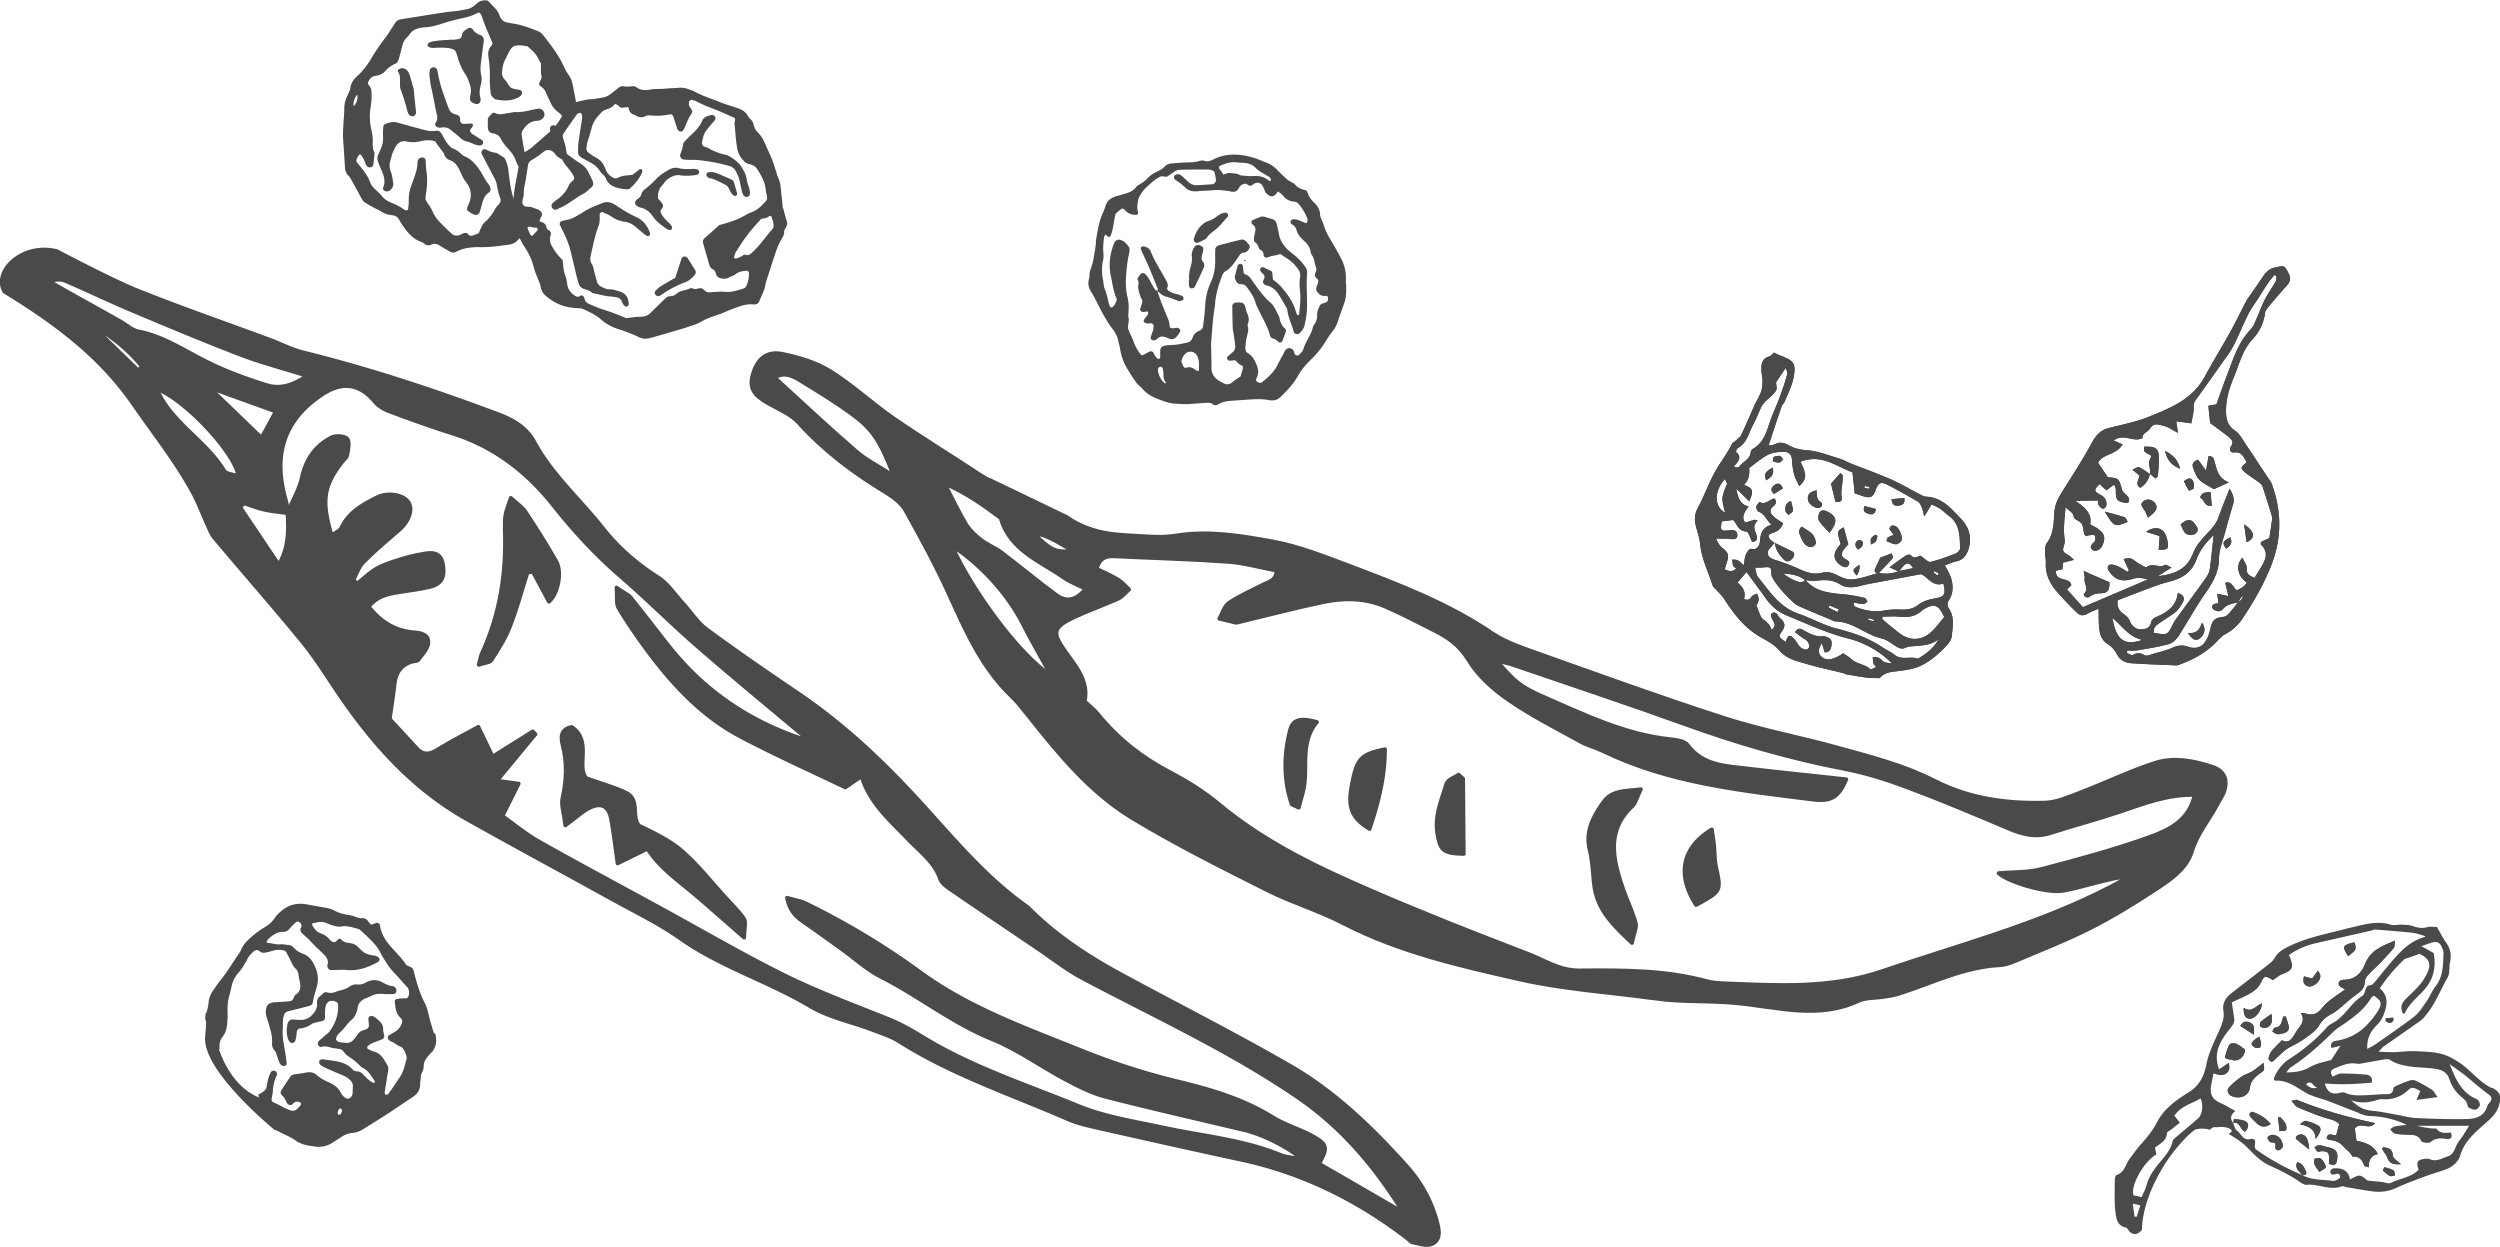
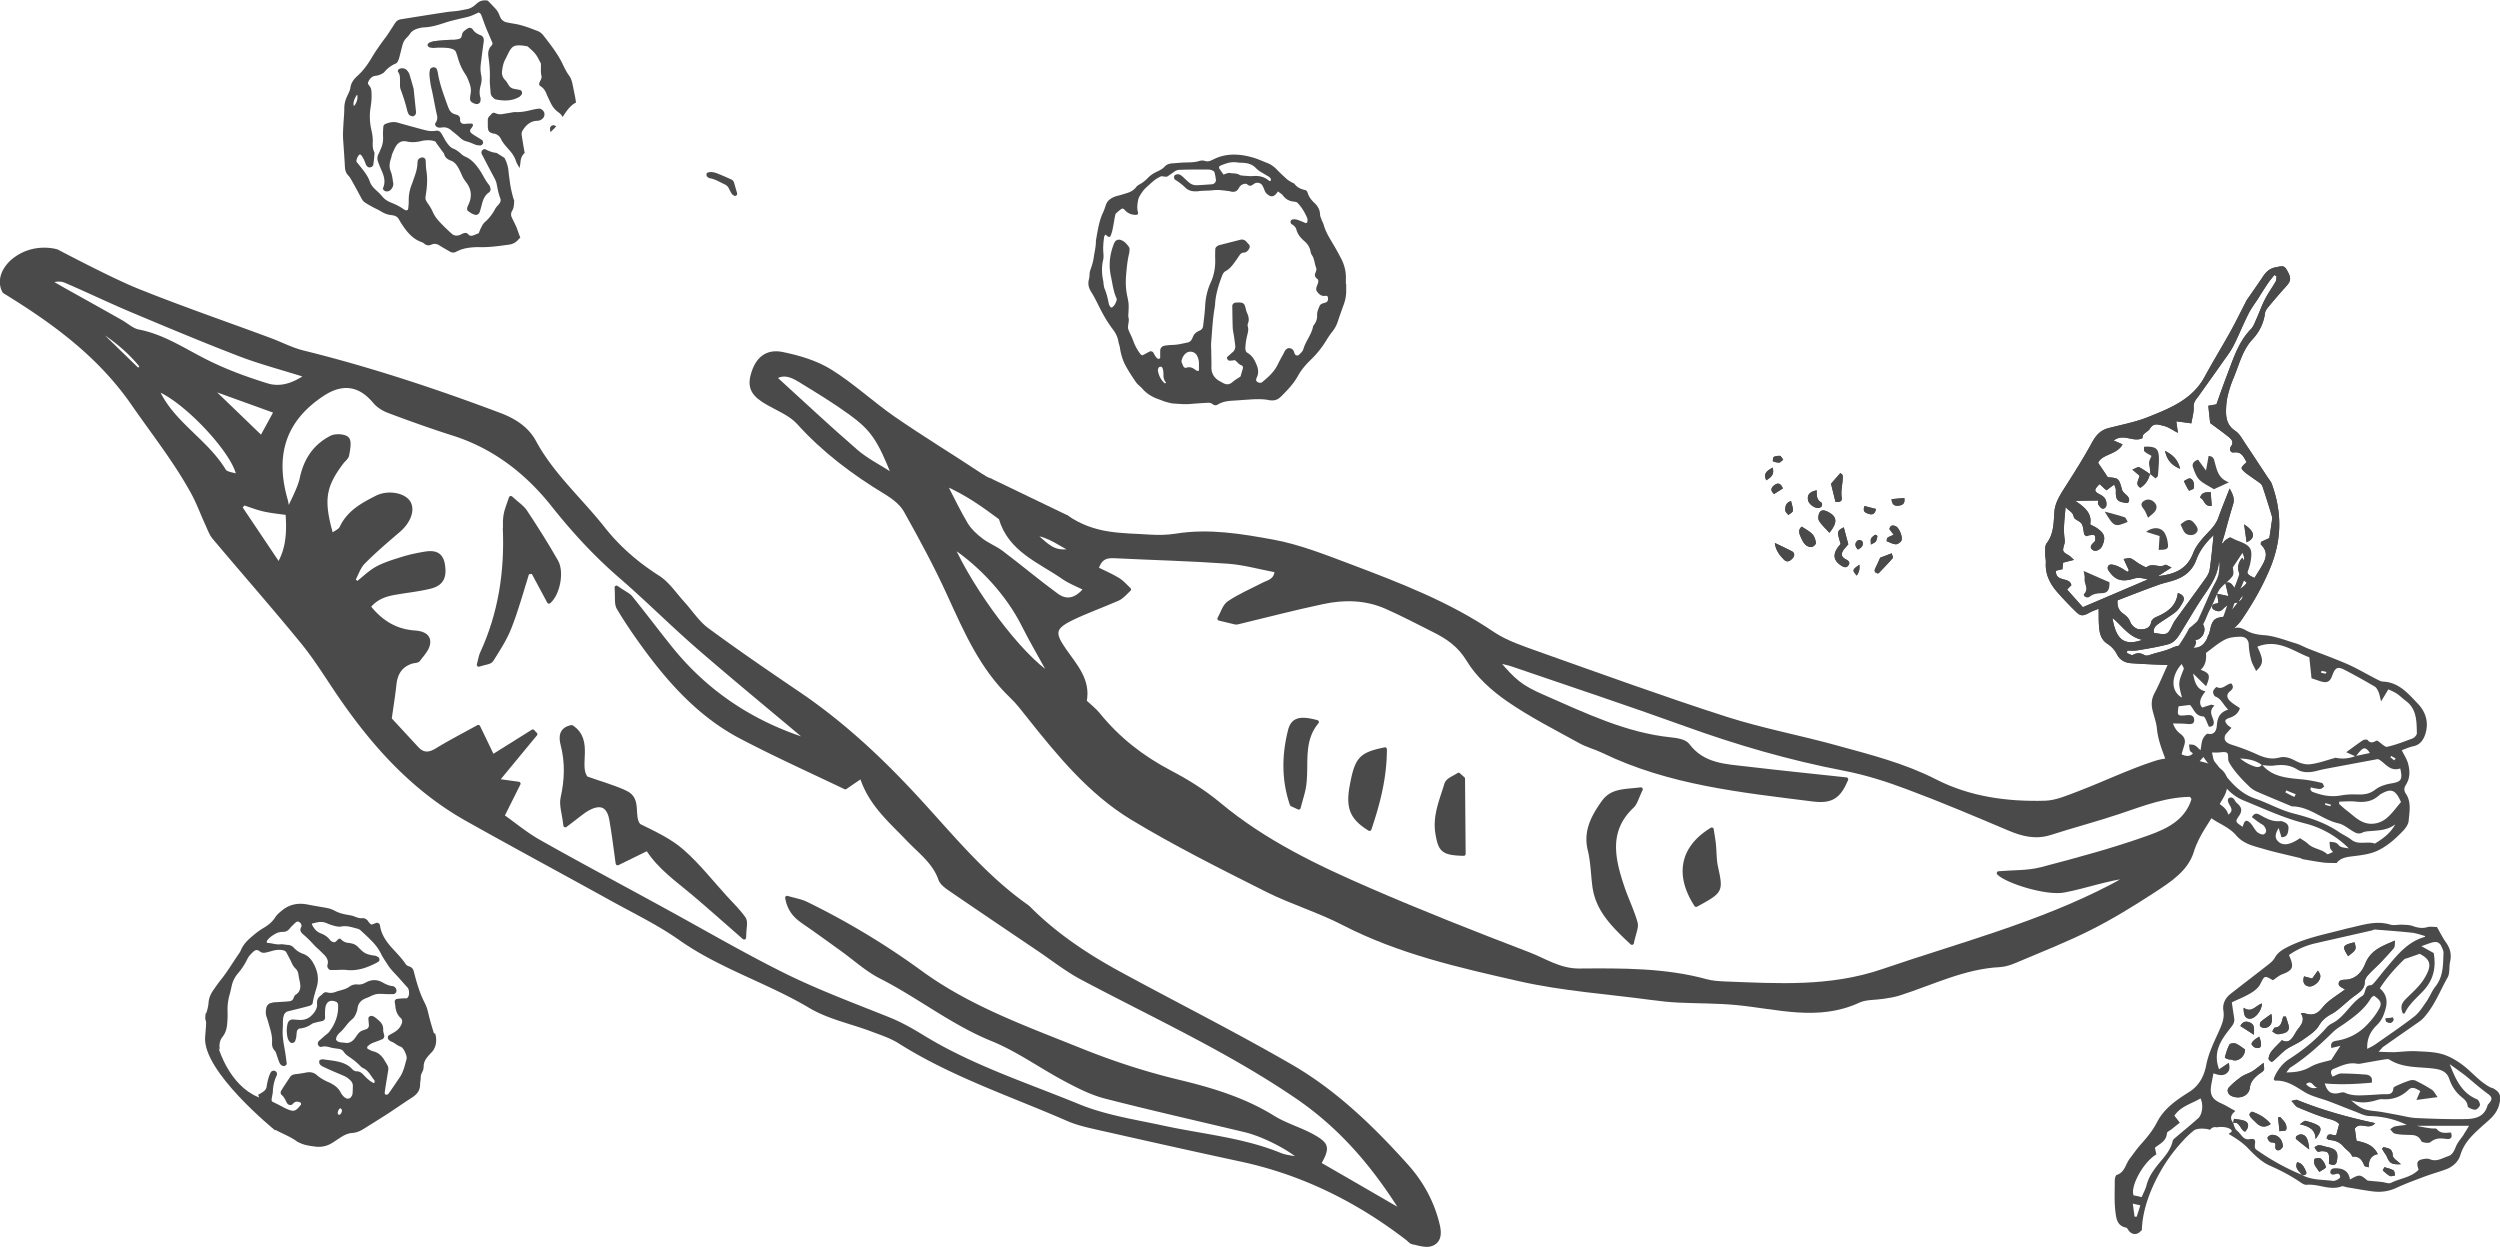
<svg xmlns="http://www.w3.org/2000/svg" id="_レイヤー_2" data-name="レイヤー 2" viewBox="0 0 160.62 80.12">
  <defs>
    <style>.cls-1{stroke:#4a4a4a;stroke-linecap:round;stroke-linejoin:round;stroke-width:.25px}.cls-1,.cls-2{fill:#4a4a4a}</style>
  </defs>
  <g id="_饑1" data-name="ﾑ饑1">
    <path class="cls-1" d="M47.81 59.05c.13.2.01.57 0 1.19-1.25-1.09-2.23-1.97-3.25-2.83-1.04-.88-2.18-1.65-2.96-2.88-.62.3-1.2.59-1.92.94-.15-1.04-.25-1.93-.41-2.82-.16-.88-.65-1.13-1.44-.72-.41.21-.76.55-1.51 1.1-.09-.79-.28-1.31-.18-1.76.26-1.16.3-2.28 0-3.44-.12-.46-.12-.99.59-1.12 1.33.87.28 2.54.94 3.29 1.04.37 1.82.58 2.53.92.95.44.34 1.53.85 2.12.98.49 2 .95 2.8 1.66 1 .88 1.84 1.95 2.74 2.94.42.46.88.9 1.23 1.41zM32.44 33.94c-.01-.29-.01-.58.04-.87.05-.3.18-.59.34-1.08.42.39.75.59.94.89.69 1.04 1.36 2.1 1.98 3.19.39.67.12 2.08-.47 2.59-.35-.65-.69-1.28-1.03-1.92-.12.01-.23.02-.35.04-.37 1.17-.69 2.37-1.14 3.51-.29.75-.74 1.44-1.17 2.12-.1.16-.44.17-.82.3.1-.37.12-.56.2-.73 1.18-2.55 1.59-5.25 1.47-8.04z" />
    <path class="cls-1" d="M.28 18.73c3.15 1.93 6.08 4.06 8.25 7.18 1.32 1.91 2.77 3.73 3.88 5.77.34.63.59 1.32.89 1.97.14.3.25.64.46.89 1.89 2.25 3.84 4.46 5.7 6.74.88 1.08 1.61 2.29 2.4 3.44 2.19 3.19 4.73 6 8.15 7.92 3.08 1.73 6.19 3.4 9.28 5.11 1.48.82 3.02 1.56 4.4 2.53 2.59 1.83 5.64 2.75 8.35 4.36 1.18.71 2.61 1 3.92 1.49.63.24 1.3.45 1.86.81 3.38 2.13 7.16 3.38 10.78 4.96.61.27 1.29.42 1.95.57 3.06.69 6.13 1.38 9.2 2.04 3.95.85 7.47 2.6 10.66 5.05.12.09.22.23.35.26.4.08.85.24 1.19.12.52-.18.56-.68.43-1.22-.34-1.46-1.05-2.74-2.02-3.82-2.2-2.45-4.59-4.76-7.45-6.41-3.6-2.08-7.32-3.95-10.98-5.94-2.04-1.11-3.98-2.39-5.65-4.02-.1-.1-.2-.21-.32-.3-3-2.11-5.21-5.02-7.71-7.64-2.13-2.25-4.43-4.33-7.01-6.07-1.96-1.33-3.92-2.67-5.83-4.08-.6-.45-1.03-1.13-1.55-1.7-.51-.56-.95-1.24-1.57-1.64-1.37-.87-2.56-1.9-3.56-3.17-1.46-1.85-3.27-3.43-4.41-5.55-.47-.86-1.28-1.38-2.24-1.74-4.12-1.55-8.29-2.93-12.57-3.99-.75-.18-1.45-.55-2.17-.82-2.86-1.06-5.74-2.05-8.57-3.19-1.68-.68-5.12-2.5-5.12-2.5s-1.59-.5-2.92.71c-1.02 1.01-.46 1.86-.46 1.86zm9.78 6.25c1.88.71 5.1 4.21 5.25 5.61-.35-.12-.78-.14-.91-.35-1.19-1.97-3.41-3.08-4.34-5.27zm3.38-.09c1.31.48 2.74.99 4.28 1.55-.35.65-.71 1.3-.92 1.69-1.14-1.1-2.28-2.2-3.36-3.24zM5.79 20.8c1.28.74 2.43 1.62 3.33 2.75-.08.08-.16.17-.24.25-1.03-1-2.06-2-3.08-3zm13.92 3.35c-.99.68-1.8.84-2.59.59-1.28-.4-2.55-.86-3.76-1.46-1.47-.72-2.82-1.67-4.48-1.99-.4-.08-.75-.42-1.13-.63-1.22-.69-2.44-1.37-3.66-2.05-.3-.17-.61-.35-.91-.53.4-.14.75-.15 1.03-.03 1.42.61 2.81 1.28 4.23 1.88 2.31.97 4.62 1.94 6.96 2.84 1.3.5 2.65.85 4.3 1.37zm33.49 24.5c-.15-.14-.31-.28-.46-.42.18-.06.28-.04.34.02.09.08.16.19.24.29-.04.04-.08.07-.12.11zm36.98 29.26c-1.81-1.05-3.62-2.1-5.43-3.14.53-.96.55-1.2-.23-1.67-.86-.52-1.88-.78-2.73-1.31-1.89-1.17-3.97-1.79-6.09-2.3-2.16-.52-4.24-1.2-6.3-2.03-3.55-1.43-7.17-2.72-10.28-5a48.884 48.884 0 00-7.31-4.4c-.34-.17-.74-.23-1.24-.38.18 1 .76 1.35 1.31 1.73.75.52 1.49 1.06 2.24 1.6.82.59 1.59 1.3 2.48 1.75 2.44 1.24 4.6 2.98 7.17 4.02 1.64.67 3.11 1.74 4.69 2.58.81.43 1.65.86 2.52 1.09 2.99.77 6.01 1.45 9.02 2.17 1.16.28 2.85 1.13 3.65 1.87-.58-.12-1.02-.14-1.41-.3-2.4-.98-4.98-1.2-7.48-1.74-1.84-.4-3.74-.68-5.47-1.39-3.39-1.39-6.9-2.52-10.05-4.46-.7-.43-1.43-.84-2.19-1.14-2.19-.88-4.4-1.7-6.53-2.74-2.64-1.3-5.17-2.78-7.75-4.19-2.71-1.49-5.45-2.94-8.14-4.46-.82-.46-1.56-1.08-2.35-1.64l1.04-2.08c-.52-.07-.86-.12-1.39-.19.91-1.1 1.69-2.05 2.47-2.99-.06-.06-.12-.12-.17-.18-.85.54-1.71 1.07-2.58 1.62-.35-.73-.61-1.27-.92-1.91-1 .55-1.85.99-2.67 1.49-.49.3-.89.32-1.29-.12l-1.73-1.87c.12-.87.23-1.52.3-2.18.07-.74.38-1.28 1.13-1.51.14-.04.34-.03.41-.12.24-.33.58-.67.63-1.04.08-.56-.45-.69-.89-.72-1.23-.09-2.16-.68-2.93-1.65.5-.63 1.14-.8 1.81-.91.72-.12 1.44-.2 2.14-.37.75-.19.95-.63.82-1.43-.12-.73-.6-.8-1.18-.7-.47.08-.95.18-1.4.32-.55.17-1.12.34-1.63.61-.47.25-.86.65-1.29.98-.09-.07-.17-.14-.26-.21.21-.39.35-.85.65-1.15.71-.72 1.49-1.38 2.26-2.04.63-.54.92-1.26.67-1.75-.28-.54-1.34-.74-2.07-.37-.91.46-1.8.94-2.27 1.94-.1.21-.4.32-.64.5-.65-2.26-.51-3.15.67-4.71.12-.15.31-.29.34-.46.06-.35.17-.85 0-1.04-.18-.19-.75-.22-1.02-.08-1.04.53-1.64 1.4-1.9 2.59-.05.24-.13.47-.22.69-.2.5-.46.99-.68 1.49 0 .03 0 .06.01.09h-.03c.04.59.06 1.17-.03 1.77-.03.22-.08.45-.15.68-.09.28-.21.57-.38.86-.87-1.3-1.67-2.49-2.47-3.68.07-.09.15-.18.22-.27.43.14.86.31 1.3.41.49.11 1 .16 1.51.23v-.03s.02-.03.02-.05c-.04-.26-.06-.52-.13-.77-.81-2.83-.18-5.12 2.38-6.8 1.22-.8 2.35-.69 3.32.47.23.28.58.5.93.63 1.36.51 2.73 1 4.11 1.44 2.64.83 4.75 2.47 6.42 4.57 1.33 1.68 2.76 3.23 4.37 4.62 1.68 1.45 3.25 3.03 4.93 4.49 2.29 1.99 4.63 3.91 6.96 5.87-.06.04-.11.1-.14.09-3.44-1.13-6.33-3.07-8.6-5.91-.85-1.06-1.66-2.14-2.51-3.19-.16-.2-.43-.3-.92-.65.05.64-.03 1.05.13 1.31.51.86 1.08 1.69 1.67 2.5 1.7 2.33 3.63 4.44 6.21 5.79 2.21 1.16 4.5 2.19 6.69 3.24.39-.27.67-.46 1.04-.71.56 1.78 1.85 2.84 2.98 4.03.76.8 1.69 1.46 2.08 2.57.08.24.35.45.58.61 1.87 1.28 3.75 2.55 5.63 3.82.96.64 1.87 1.37 2.88 1.91 4.65 2.47 9.45 4.66 13.83 7.65 2.86 1.95 5 4.48 6.83 7.44zm12.83-26.37c-.65.92-1.18 1.87-.87 3.09.18.75.19 1.53.29 2.3.2 1.49 1.14 2.46 2.42 3.65.13-.64.32-1 .24-1.29-.22-.78-.59-1.52-.85-2.3-.61-1.82-1.03-3.63.63-5.19.21-.2.29-.55.55-1.09-1.04.13-1.85.05-2.4.82zm-16.16-1.1c-.27 1.42-.04 2.09 1.14 2.82.59-1.75.99-3.37.99-5.12-1.56.32-1.81.6-2.13 2.3zm6.08-.09c-.31 1.05-.78 2.06-.58 3.22.18 1.06.36 1.26 1.69 1.29L94 50.03l-.29-.26c-.27.19-.7.33-.77.58zm16.05 7.79c1.62-.89 1.61-.88 1.27-2.46-.1-.46-.08-.95-.13-1.42-.03-.31-.09-.61-.14-.97-1.91 1.16-2.27 2.9-1.01 4.85zm-26.1-11.22c-.4 1.57-.43 3.18.11 4.75.01.03.08.04.45.22.15-.59.32-1.05.37-1.53.16-1.35-.2-2.77.8-3.97-1.03-.28-1.54-.2-1.73.53z" />
    <path class="cls-1" d="M48.36 24.08c-.23.83.04 1.3.99 1.83.67.38 1.44.69 1.94 1.23 1.64 1.82 3.56 3.26 5.65 4.52.48.29.99.69 1.25 1.16.99 1.77 1.96 3.56 2.8 5.41 1.07 2.34 2.09 4.69 4 6.51.42.4.77.87 1.13 1.32 1.93 2.43 3.92 4.85 6.59 6.48 2.81 1.7 5.76 3.17 8.7 4.65 1.6.8 3.34 1.32 4.92 2.14 3.57 1.84 7.45 2.72 11.3 3.59 2.77.63 5.64.82 8.46 1.2.57.08 1.15.14 1.73.17 1.25.06 2.52.04 3.76.16 2.62.25 5.24 1.06 7.84-.15.46-.21 1.05-.17 1.57-.25.33-.05.67-.1.99-.2 2.15-.68 4.2-1.73 6.52-1.84.33-.02.67-.14.98-.27 1.6-.68 3.22-1.31 4.77-2.09 1.42-.71 2.78-1.55 4.1-2.41 1.01-.66 2.12-1.36 2.48-2.55.35-1.15 1.11-2.01 1.64-3.03.13-.26.31-.49.41-.76.28-.79.05-1.37-.73-1.63-1.21-.4-2.49-.65-3.71-.25-1.65.54-3.22 1.3-4.84 1.92-.72.27-1.47.61-2.21.63-2.44.07-4.86-.26-7.05-1.38-2.01-1.03-4.16-1.57-6.3-2.16-2.37-.66-4.81-1.11-7.15-1.86-4.05-1.3-8.05-2.76-12.06-4.18-1-.36-2.05-.7-2.92-1.28-2.84-1.93-6-3.14-9.17-4.34-1.63-.61-3.27-1.27-4.97-1.58-2.03-.37-4.11-.72-6.21-.38-.57.09-1.16.1-1.74.06-1.72-.12-3.51 0-5.31-1.26 0 0-2.26-.06-5.37-2.59-1.89-1.26-3.84-2.44-5.71-3.73-1.39-.96-2.64-2.14-4.07-3.03-.91-.57-2.02-.9-3.09-1.12-1.02-.21-1.63.33-1.91 1.34zm12.79 10.97c1.95 1.29 3.64 3.19 4.59 5.08.56 1.11 1.19 2.18 1.79 3.27-2.03-1.29-5.1-5.48-6.38-8.36zm10.46.69c2.42.12 4.84.18 7.25.35 1.05.07 2.08.37 3.16.57-.04.67-.53.72-.89.91-.73.38-1.49.7-2.17 1.16-.3.2-.42.67-.62 1.02.35.09.69.17 1.04.25.04.01.1 0 .14-.01 1.82-.44 3.63-.91 5.46-1.3 1.39-.3 2.79-.27 4.11.32 1.02.45 2 .97 3 1.47.91.45 1.67.96 2.25 1.92.6 1 1.57 1.87 2.55 2.55 1.46 1.01 3.06 1.82 4.62 2.68.46.26.99.39 1.47.62 4.26 2.07 8.9 2.54 13.5 3.12 1.19.15 1.67-.18 2.14-1.3-2.21-.24-4.31-.45-6.41-.7-1.39-.16-2.81-.2-3.78-1.5-.19-.25-.69-.33-1.07-.37-2.94-.3-5.56-1.58-8.22-2.74-1.46-.64-1.85-.99-2.98-2.31.45.11.75.16 1.03.26 3.7 1.27 7.42 2.5 11.1 3.83 3.32 1.2 6.69 2.18 10.17 2.85 1.42.27 2.82.72 4.17 1.23 2.17.81 4.31 1.72 6.44 2.62.87.37 1.72.59 2.67.28 1.46-.47 2.95-.86 4.41-1.35 1.55-.52 3.08-1.14 4.85-1.1-.35 1.65-1.67 2.27-2.93 2.72-2.26.81-4.6 1.44-6.93 2.05-.85.22-1.78.18-2.73.26.55.54 3.07 1.33 4.19 1.12 1.39-.26 2.74-.77 4.22-.94-.39.23-.78.47-1.19.68-4.66 2.42-9.72 3.73-14.66 5.42-3.39 1.16-6.75.93-10.17.8-.39-.02-.78-.04-1.15-.14-2.7-.74-5.47-.71-8.21-.69-1.26 0-2.2-.66-3.25-1.06-3.42-1.31-6.83-2.65-10.19-4.11-3.42-1.48-6.78-3.09-9.68-5.51-.96-.8-2.05-1.48-3.16-2.06-1.79-.94-3.33-2.14-4.6-3.71-.24-.3-.56-.54-.87-.83.28-1.36-.61-2.3-1.29-3.28-.75-1.07-.76-1.45.38-2.02.99-.49 2.04-.85 3.05-1.3.27-.12.48-.39.71-.6-.23-.21-.43-.46-.69-.62-.44-.27-.91-.47-1.4-.71.23-.72.62-.83 1.16-.8zm-2.62-.35c-1.18.11-1.4.02-2.61-1.14 1.11.14 1.79.78 2.61 1.14zm-4.7-2.1c.6 2.07 2.52 2.75 4.05 3.82.39.27.84.44 1.41.72-.64.79-1.27.85-1.88.4-1.2-.88-2.34-1.84-3.52-2.73-.41-.31-.9-.49-1.3-.8-.37-.28-.73-.61-.97-1-.47-.78-.86-1.6-1.39-2.63 1.44.62 2.53 1.42 3.61 2.22zm-12.94-8.88c1.11.68 2.22 1.35 3.27 2.11 1.45 1.05 1.88 1.72 2.81 4.06-1-.64-1.79-1.03-2.43-1.59-1.76-1.52-3.46-3.12-5.23-4.73.57-.37 1.1-.14 1.58.15z" />
    <path class="cls-1" d="M63.67 30.87c-.17-.05-.35-.13-.53-.25 3.12 2.53 5.37 2.59 5.37 2.59l-4.84-2.33z" />
    <path class="cls-2" d="M86.49 18.23v.48c0 .31-.06.6-.17.89-.12.34-.25.68-.36 1.03-.08.25-.2.48-.37.69-.14.17-.26.36-.38.55-.27.45-.6.86-.98 1.23-.32.31-.61.64-.83 1.03-.27.5-.66.91-1.06 1.31-.07.07-.15.14-.23.19-.09.05-.19.08-.28.09-.08.01-.16 0-.24 0-.44-.1-.88-.08-1.33-.05-.34.02-.68.05-1.03.07-.34.02-.68.06-.99.25-.11.07-.23.06-.34-.03-.1-.08-.22-.09-.34-.08-.34.02-.69.04-1.03.07-.36.04-.73 0-1.09-.02-.18-.01-.36-.06-.53-.11-.15-.04-.3-.11-.45-.16-.41-.14-.77-.35-1.06-.68-.13-.15-.31-.27-.42-.43-.24-.35-.47-.7-.67-1.07-.19-.36-.3-.75-.36-1.15-.02-.14-.08-.27-.1-.41-.05-.29-.18-.53-.35-.76-.27-.35-.5-.73-.71-1.12-.23-.43-.42-.87-.68-1.28-.16-.25-.23-.51-.15-.81.03-.1.04-.2.04-.3 0-.14.04-.27.09-.41.08-.23.15-.46.18-.7.05-.36.15-.71.14-1.08.11-.61.19-1.24.46-1.81.08-.16.13-.34.19-.51.06-.16.16-.28.3-.37.14-.09.28-.15.44-.19.18-.04.35-.1.52-.15.26-.07.49-.18.66-.39.06-.08.14-.15.23-.19.22-.12.4-.27.57-.45.16-.16.35-.28.55-.37.18-.09.36-.17.5-.33.11-.12.26-.18.43-.2.28-.02.56-.05.84-.06.32-.01.65 0 .96-.1a.63.63 0 01.36 0c.14.05.28.02.41-.04.04-.02.08-.03.11-.05.8-.41 1.64-.38 2.48-.15.35.09.68.25 1.02.38.25.1.45.26.63.45.19.2.4.39.61.58.09.08.2.14.3.2.07.04.16.06.2.12.17.22.4.32.67.38.08.02.14.09.16.17.08.26.23.46.43.65.21.2.36.43.37.74 0 .12.06.23.1.35.04.11.11.22.14.34.12.44.36.81.58 1.19.19.31.36.63.53.95.22.42.33.87.31 1.34v.3zm-4.38-5.94c-.05.07-.08.12-.12.16-.13.17-.31.21-.47.1-.12-.08-.22-.17-.27-.31-.04-.11-.09-.23-.15-.33-.09-.16-.32-.21-.48-.13-.07.04-.13.09-.2.13-.08.04-.15.03-.23-.02-.06-.05-.13-.1-.22-.08-.12.02-.23.07-.31.17-.05.06-.08.14-.13.2-.09.12-.23.16-.38.14-.06 0-.12-.04-.18-.04-.34-.04-.67-.1-1.01-.06-.34.04-.68.02-1.02.07-.08.01-.16 0-.24 0-.21-.02-.39-.08-.54-.23-.2-.2-.43-.37-.67-.52-.04-.02-.06-.1-.06-.16 0-.09.06-.15.14-.17a.36.36 0 01.23.01c.05.03.11.06.15.1.15.13.29.28.45.41.14.12.32.18.5.17.32-.01.64-.04.97-.06.14-.01.27-.15.25-.29a3.55 3.55 0 00-.09-.47c-.01-.05-.07-.1-.12-.12a.727.727 0 00-.29-.07c-.61 0-1.21 0-1.82.02-.12 0-.24.04-.34.11-.16.12-.33.23-.46.32-.18.05-.32-.06-.46.01-.12.07-.25.13-.36.22-.17.14-.34.29-.5.44-.18.16-.33.36-.45.57-.05.09-.09.18-.11.28-.04.24-.08.47-.02.72.05.2-.01.24-.22.22a.883.883 0 01-.54-.23c-.07-.06-.12-.17-.25-.17-.15.09-.28.21-.42.34-.02.11-.05.22-.07.34-.04.24-.08.48-.13.71-.02.12-.07.23-.11.35-.03.1-.14.11-.24.01-.03-.03-.06-.05-.08-.08-.08.05-.1.13-.11.21-.04.32-.07.64-.04.97.01.14.02.29-.01.42-.11.46-.1.92 0 1.38.02.08.01.16.03.24.01.08.02.16.05.24.14.32.21.65.28.99.02.08.06.15.11.21.01.02.08.03.1.02.15-.11.23-.27.29-.45.01-.04.01-.09 0-.12-.21-.45-.26-.93-.36-1.4-.16-.71-.09-1.4.17-2.08.02-.06.05-.11.08-.16.05-.1.2-.16.31-.14.28.06.44.26.6.48.02.03.03.08.03.12 0 .1-.01.2-.03.3-.11.45-.15.91-.19 1.38-.04.47-.02.92.08 1.38.1.45.1.55.06 1.19 0 .06 0 .12.02.18.06.26-.11.53 0 .78.1.24.22.47.31.72.11.3.27.59.47.84.02.03.07.04.11.06.07-.04.14-.07.21-.11.09-.05.18-.1.26-.14.05-.03.18 0 .22.06.04.07.07.14.12.21.04.07.09.13.15.18.02.02.08.03.11.02.03 0 .07-.05.07-.08v-.42c0-.18.1-.31.28-.34.16-.03.32-.04.48-.05.35 0 .68-.09 1.02-.16.1-.02.18-.09.24-.18.04-.07.07-.15.1-.22.06-.13.16-.23.29-.3.05-.03.11-.05.16-.08.12-.06.17-.16.19-.29.05-.44.11-.88.13-1.33.03-.51.15-1 .36-1.46.23-.51.31-1.04.28-1.59 0-.18 0-.36.01-.54 0-.11.09-.18.18-.23.04-.02.07-.03.11-.04l1.29-.33c.18-.05.32 0 .43.13.05.06.11.12.16.18.05.07.06.15.02.23-.08.15-.18.27-.37.28-.11 0-.19.07-.25.15-.08.11-.16.24-.24.35-.19.26-.37.53-.67.69-.13.07-.19.2-.24.34-.21.55-.38 1.11-.43 1.7 0 .12-.02.24-.04.36-.12.7-.15 1.4-.21 2.11-.02.2-.01.4 0 .6 0 .36.02.73.01 1.09 0 .31.12.55.34.74.1.09.24.15.36.22.23.14.44.16.66-.04.15-.13.33-.23.51-.35.05-.17.1-.34.15-.52.02-.07-.01-.18-.09-.2-.18-.06-.28-.23-.42-.33-.12.01-.24.04-.36.03-.05 0-.1-.06-.13-.1-.03-.05-.03-.12.02-.16.11-.09.21-.19.32-.28.13-.11.19-.26.17-.43-.02-.18-.05-.36-.07-.54-.03-.2-.08-.4-.09-.6-.02-.46-.02-.93-.03-1.39 0-.12.09-.22.23-.23.1 0 .2-.02.3 0 .13 0 .24.07.28.2.06.15.07.32.14.46.1.23.16.45.05.7-.02.05-.02.12 0 .18.05.16.02.32-.02.48-.04.16-.07.31-.1.47-.02.14-.03.28-.04.42 0 .12.02.25.14.32.32.19.47.48.6.81.1.26.12.51 0 .76-.03.05-.04.12-.05.17 0 .03.02.08.05.1.1.09.26.11.33.05.39-.32.77-.65 1-1.12.11-.22.22-.43.34-.64.05-.09.09-.18.14-.27.07-.1.17-.18.3-.16.13.02.22.09.27.21.02.06.03.12.06.17.04.09.19.12.26.05.11-.11.25-.22.29-.38.15-.51.52-.92.62-1.44.01-.06.06-.1.09-.15.12-.17.18-.36.17-.57-.01-.21.07-.39.15-.58.04-.1.12-.16.22-.19.06-.02.12-.03.17-.05.14-.05.19-.16.15-.35 0-.03-.04-.07-.07-.08-.04-.01-.08 0-.12 0-.23.03-.38-.11-.5-.27-.1-.13-.05-.27 0-.4.02-.06.05-.11.06-.17.03-.1.03-.2-.07-.27-.13-.1-.16-.22-.1-.37.05-.11.09-.24.04-.35-.1-.26-.1-.56-.27-.8a.572.572 0 01-.08-.23c-.05-.27-.19-.48-.4-.66-.23-.2-.43-.43-.51-.74-.05-.17-.16-.27-.31-.35-.04-.02-.06-.1-.07-.16 0-.06.1-.15.17-.15.1 0 .2 0 .3.04.17.06.34.13.5.2.05.02.12-.04.12-.1 0-.06.01-.13 0-.18-.16-.4-.38-.76-.67-1.05-.06-.02-.1-.03-.14-.04-.32-.02-.58-.14-.77-.41-.07-.09-.18-.15-.29-.23zm-3.51-1.07c.05-.02.11-.04.16-.06.08-.02.16-.06.23-.05.21.05.44 0 .64.12.08.05.19.05.29.06.2.01.4.04.6.02.38-.03.72.05 1.01.3.01.01.04.02.06.02.02 0 .04 0 .05-.02 0-.03.02-.08.01-.11-.05-.12-.17-.17-.27-.23-.24-.15-.5-.27-.7-.48-.19-.2-.43-.29-.7-.32-.18-.02-.36-.01-.54-.04-.38-.05-.71.08-1.05.22-.07.03-.09.13-.04.2.08.11.16.23.25.35zM77.03 23.8v-.53c-.02-.16-.06-.31-.14-.45a.48.48 0 00-.63-.17c-.2.12-.3.32-.35.53 0 .04 0 .08.02.12.03.08.06.15.09.22.04.08.11.13.19.11.21-.08.39-.02.56.11.05.04.1.07.16.09.03 0 .07-.01.12-.03zm-2.15.74a.7.7 0 01-.13-.39c0-.18 0-.36-.07-.52-.01-.03-.06-.07-.09-.07-.05 0-.13.02-.15.06-.03.06-.06.15-.04.22.05.3.19.56.41.77.01.01.04.02.06.01.05-.02.05-.05.01-.09z" />
-     <path class="cls-2" d="M81.8 17.98c.33.22.58.51.81.81.3.39.54.8.66 1.28.01.06.05.11.08.16 0 .01.03.02.05.02.02 0 .04 0 .05-.02.01-.01.02-.04.02-.05.04-.5.12-1 .05-1.51-.04-.3-.03-.6.01-.9a.632.632 0 00-.12-.46c-.16-.23-.35-.45-.58-.61-.18-.12-.37-.24-.57-.38-.13.03-.26.08-.4.1-.14.01-.27.07-.4.11-.16.06-.26 0-.28-.19-.01-.11-.04-.19-.14-.25-.05-.03-.12-.06-.14-.11-.06-.17-.12-.33-.29-.44-.04-.03-.05-.11-.05-.17.01-.14.03-.28.07-.42.06-.21.04-.4-.16-.53-.02-.01-.02-.03-.04-.05-.04-.05-.02-.19.04-.22.18-.08.37-.16.55-.23.05-.02.12 0 .18 0 .18.04.35.1.52.15.17.05.27.15.31.33.04.2.1.39.13.59.08.53.39.92.8 1.24.27.21.53.43.74.7.05.06.1.13.14.19.1.13.16.28.14.45-.07.76.02 1.53-.01 2.3-.02.35-.07.68-.15 1.01-.04.2-.16.37-.3.51-.12.12-.36.09-.4-.07-.12-.47-.35-.9-.41-1.39 0-.08-.05-.15-.09-.22-.15-.26-.3-.53-.46-.78-.18-.28-.41-.49-.75-.58-.06-.01-.11-.04-.17-.07-.06-.03-.11-.13-.09-.21.02-.06.04-.11.07-.17.04-.1.03-.2-.05-.28-.07-.07-.15-.14-.2-.23-.02-.04 0-.12.02-.16.03-.04.11-.08.15-.07.18.08.36.17.54.26.03.02.05.07.06.1.02.14.03.28.04.42zm-7.44.7c.17.6.42 1.17.66 1.75.07.17.12.34.13.52 0 .11.09.15.22.14.08-.01.16-.03.24-.03.09 0 .15.04.2.11.04.06.02.12-.01.17-.05.09-.11.17-.17.25-.14.16-.28.28-.59.14-.05-.03-.11-.05-.17-.07-.18-.06-.35-.06-.5.09a.51.51 0 01-.2.12.268.268 0 01-.17-.04c-.06-.03-.09-.1-.07-.15.04-.15.1-.3.15-.46.02-.08.03-.16.04-.24.01-.1-.07-.21-.17-.21-.08 0-.16.02-.24.01-.06 0-.11-.03-.17-.06-.05-.02-.08-.12-.05-.16.07-.1.14-.19.21-.29.03-.05.06-.1.07-.16 0-.03-.03-.1-.05-.1-.08 0-.15.03-.23.03-.18.02-.28-.09-.22-.25.03-.1.07-.19.1-.29.03-.1.03-.2-.02-.29-.04-.07-.08-.14-.1-.22-.08-.25-.17-.49-.1-.77.02-.09-.04-.19-.07-.31.04-.07.09-.16.15-.24.11-.16.26-.17.4-.01.15.17.25.36.35.56.07.14.16.28.25.41.03.04.11.03.16.05l-.02-.02zm5.54-1.12c.06.03.11.07.16.09.12.04.21.12.28.22.2.28.39.56.6.83.2.25.4.51.65.71.28.23.39.55.55.85.05.09.07.19.09.29.06.22.15.41.33.56.07.05.07.15.04.23-.06.19-.14.38-.21.57-.04.09-.18.14-.25.06-.1-.1-.21-.18-.35-.22a.284.284 0 01-.2-.21c-.15-.61-.51-1.14-.76-1.71-.06-.13-.13-.25-.17-.39-.09-.36-.31-.65-.52-.95-.1-.14-.22-.23-.4-.23-.25 0-.34-.19-.4-.39-.01-.04-.02-.08 0-.12.06-.23.12-.47.19-.7.01-.05.08-.08.14-.1.06-.02.17.06.18.13l.06.48z" />
-     <path class="cls-2" d="M74.37 18.69c0-.06.03-.12 0-.17-.19-.47-.37-.93-.57-1.4-.16-.37-.34-.73-.5-1.1-.02-.05 0-.14.04-.16.04-.02.08-.04.11-.03.21.02.4.12.48.32.27.68.68 1.28 1.02 1.92.07.13.11.26.05.4-.04.09.01.16.08.21.15.11.32.17.5.21.14.03.27.08.39.14.04.02.08.1.07.15 0 .05-.06.11-.11.13-.07.03-.16.04-.23.02-.25-.08-.49-.2-.74-.26s-.43-.22-.6-.38l.01.02zm2.03-.71c-.02-.26 0-.52.08-.77.07-.25.13-.5.09-.77-.01-.08 0-.16.02-.24.03-.1.06-.19.11-.28.12-.2.31-.23.51-.1.08.05.11.13.1.2-.02.14-.05.27-.09.41-.03.14-.04.27.07.39.1.12.1.26.04.4-.18.4-.37.8-.56 1.2-.02.03-.05.07-.09.08-.05.02-.12.04-.17.02-.05-.02-.11-.07-.11-.12-.02-.14-.01-.28-.02-.42zm2.34-4.33c.05.03.12.05.14.1.02.04.03.13 0 .17-.25.26-.46.56-.74.79-.22.18-.46.33-.61.58-.02.03-.06.06-.09.08-.16.08-.32.16-.49.23-.05.02-.12 0-.17-.04-.06-.03-.1-.14-.08-.21.08-.27.19-.53.38-.75.15-.17.31-.31.53-.39.23-.08.44-.2.63-.35a1 1 0 01.51-.2zm1.17 3.08s.07-.03.1-.04c0 0 .02.03.04.04-.03.01-.07.03-.1.04 0 0-.02-.03-.04-.04zm-29.6-3.37c.08.28.14.55.23.82.06.17.04.31-.06.46-.04.07-.1.15-.1.22.02.24-.12.42-.23.61-.11.19-.19.4-.27.61-.21.61-.4 1.23-.6 1.84-.04.12-.08.23-.1.35-.05.39-.26.72-.39 1.07-.05.14-.17.22-.33.22h-.06c-.44-.05-.84.1-1.23.25-.24.09-.49.19-.73.29-.04.02-.07.04-.11.05-.3.11-.61.2-.91.33-.28.12-.52.3-.82.39-.19.06-.38.13-.57.19-.66.2-1.32.39-1.97.58-.14.04-.27.08-.41.1-.2.04-.4.02-.59-.07-.43-.22-.89-.38-1.35-.53-.4-.13-.78-.33-1.1-.62-.32-.28-.71-.46-1.09-.64a.853.853 0 00-.35-.08c-.1 0-.2 0-.3-.02-.67-.05-1.25-.31-1.76-.73-.19-.16-.33-.36-.37-.61-.02-.14-.08-.27-.13-.4-.12-.3-.25-.6-.33-.91-.11-.44-.3-.84-.54-1.21-.23-.34-.4-.69-.53-1.08-.09-.29-.24-.56-.37-.83-.08-.16-.09-.3 0-.46.1-.16.12-.34.13-.52.03-.71.19-1.4.31-2.09.03-.18.07-.36.09-.54.03-.3.14-.54.43-.68.07-.03.14-.09.2-.13.05-.03.1-.06.15-.1.42-.37.85-.74 1.27-1.11.27-.25.47-.55.66-.86.16-.26.33-.51.55-.72.14-.13.28-.22.47-.26.32-.07.62-.17.95-.17h.06c.98-.17.79-.07 1.52-.64.03-.02.06-.05.09-.08.1-.08.21-.13.33-.11.18.04.36.03.54 0 .1-.01.21 0 .29.06.28.22.62.21.93.15.3-.06.6-.02.9-.05.3-.03.6-.04.9-.06.23-.02.44.02.65.1.11.05.23.07.34.13.53.3 1.11.47 1.67.7.28.11.57.2.86.29.11.04.23.08.34.12.24.08.43.22.56.43.05.09.1.18.18.24.11.1.18.21.21.36.04.2.14.38.29.52.2.21.34.45.45.71.14.33.3.66.44 1 .1.26.18.53.27.8.04.12.05.24.11.35.15.28.17.58.2.88.04.36.08.72.11 1.08zm-13.42-1.88s0-.08-.02-.12c-.17-.42-.56-.69-.74-1.1-.12-.07-.24-.14-.35-.23-.06-.05-.1-.12-.15-.18-.19-.23-.47-.28-.69-.11-.25.2-.51.39-.79.55-.14.08-.2.19-.23.34-.05.32-.09.64-.15.96-.06.3-.13.59-.12.9 0 .22-.16.45-.05.65.12.21.41.1.61.19.11.05.23.08.34.12.05.02.1.06.15.1.11.07.15.21.1.32-.05.11-.1.21-.15.31.03.03.04.05.05.06.21.05.38.14.41.38 0 .05.06.11.1.14.2.11.23.25.14.45-.04.08 0 .2 0 .3.02.19.13.33.22.49.16.26.35.49.57.7.06.31.04.64.16.95.07.19.12.39.14.59.04.33.21.56.47.74.13.09.24.13.38.02.07-.05.17 0 .21.06.02.04.04.07.05.11.03.17.14.29.3.36.22.09.44.19.67.28.28.1.58.18.86.29.3.11.6.24.85.34.34-.04.64-.09.94-.09.26 0 .47-.08.65-.27.3-.3.6-.59.91-.89.09-.09.19-.16.32-.16.17 0 .31-.06.44-.17.24-.21.56-.19.83-.33.11-.06.23.04.35.04.06 0 .12-.01.18-.03.18-.06.31 0 .43.13.09.1.2.12.33.11.32-.02.65-.06.97-.03.42.04.8-.09 1.18-.21.1-.03.17-.11.21-.21.11-.26.17-.54.14-.82 0-.05-.07-.12-.12-.12-.25.04-.51.03-.73.23-.11.1-.29.13-.43.21-.13.08-.26.09-.4.07-.22-.02-.39-.1-.44-.33a.405.405 0 00-.21-.28.427.427 0 01-.21-.28c-.13-.47-.27-.93-.4-1.4-.03-.1 0-.2.07-.28.12-.11.24-.22.36-.32.19-.17.39-.35.61-.55.59-.15 1.2-.34 1.76-.68.1-.06.22-.11.33-.15.27-.1.49-.27.69-.48.32-.34.35-.3.23-.8-.02-.1-.02-.2-.04-.3-.02-.1-.04-.2-.07-.29-.12-.34-.3-.66-.51-.96a.578.578 0 00-.23-.18c-.09-.05-.19-.06-.29-.09-.07-.03-.16-.06-.21-.11-.23-.23-.42-.47-.49-.81-.11-.56-.13-1.12-.19-1.68 0-.06.02-.12.03-.18.02-.11 0-.17-.08-.2-.44-.19-.88-.4-1.33-.57-.36-.13-.71-.28-1.05-.46-.09-.05-.19-.07-.28-.1-.09-.03-.21.05-.22.15 0 .08-.01.17.02.23.04.09.11.17.16.25.04.07.05.16 0 .23-.21.3-.33.64-.48.98-.02.04-.04.07-.06.1-.04.06-.14.12-.21.09a.45.45 0 01-.14-.1c-.03-.03-.04-.07-.05-.11l-.24-.75c-.04-.11-.12-.16-.23-.14-.44.09-.88.11-1.32.06-.06 0-.13 0-.17.02-.25.15-.49.14-.73-.04-.01-.01-.04 0-.06-.01q-.32-.1-.36-.44s-.02-.03-.03-.06c-.13.01-.27.04-.41.04-.17 0-.24-.21-.43-.24-.08.07-.16.17-.26.23-.12.07-.26.1-.39.16-.06.02-.12.05-.16.09-.29.28-.57.59-.68.99-.09.33-.18.66-.29.98-.04.11-.04.24-.06.36-.02.13.03.25.13.32.16.12.33.24.51.33.21.11.35.27.46.46.06.11.11.22.15.33.07.17.19.3.34.41.15.11.29.16.44.08.24-.13.5-.15.76-.17.06 0 .12-.02.17-.02.17-.13.32-.25.48-.37.02-.01.07.01.11.03.01 0 .03.03.03.05 0 .04.01.08 0 .12-.17.42-.46.75-.79 1.05-.04.04-.11.05-.17.05-.28-.01-.56-.05-.83-.16-.23-.1-.42-.24-.52-.48a.832.832 0 00-.2-.3c-.09-.08-.18-.17-.24-.27-.13-.22-.32-.36-.53-.48-.21-.12-.42-.23-.63-.35-.13-.08-.21-.19-.21-.34 0-.24 0-.48.04-.72.06-.46.14-.92.21-1.38.01-.1.01-.2 0-.3 0-.03-.03-.07-.06-.1-.05-.04-.11-.04-.17 0-.03.02-.08.04-.1.07-.29.41-.58.82-.86 1.24-.06.09-.05.19-.02.29.04.16.1.31.14.46.04.18.06.35.09.52.02.03.03.05.05.06.28.2.55.41.84.59.25.16.43.36.54.63.06.13.13.25.19.38.14.3.11.41-.15.62-.13.1-.24.23-.38.3-.38.19-.71.45-1.07.68-.22.14-.46.24-.7.35-.08.04-.2-.03-.26-.12-.05-.09-.05-.22.02-.28.07-.07.15-.14.23-.2.36-.24.65-.55.82-.95.08-.17.23-.28.35-.4v.03l-.01-.02zm12.78 2.77c-.03-.11-.06-.2-.09-.3-.02-.05-.1-.1-.14-.07-.13.09-.27.16-.44.16-.05 0-.12.04-.15.08-.28.32-.57.62-.82.96-.27.35-.5.72-.74 1.09-.06.1-.09.22-.13.33-.02.05.06.12.11.11.18-.04.34-.11.49-.22.06-.04.11-.03.17-.01.11.03.2 0 .28-.06.02-.01.03-.03.05-.04.54-.46.91-1.06 1.38-1.58.05-.05.06-.15.06-.22 0-.08-.02-.16-.02-.23zm-15.79.38c.06.16.13.33.22.48.03.05.11.05.15 0 .06-.07.13-.15.2-.22.03-.03.06-.06.08-.09.01-.03.02-.08 0-.11-.01-.03-.06-.08-.08-.07-.16.03-.31-.05-.47-.06-.03 0-.06.04-.1.08z" />
-     <path class="cls-2" d="M36.89 11.48l.01.02v-.03l-.01.01zm-.91 3.02c-.05-.15.01-.26.08-.28.1-.03.19-.06.29-.08.29-.04.54-.16.78-.31.09-.05.18-.09.26-.15.4-.28.85-.45 1.3-.63.27-.11.51-.07.75.06.11.06.2.13.31.2.35.23.72.45 1.1.62.47.21.76.59.92 1.06.01.04-.02.11-.06.15-.04.05-.11.03-.17 0-.04-.02-.07-.04-.1-.06-.2-.17-.4-.33-.6-.5-.2-.17-.41-.29-.69-.33a1.96 1.96 0 01-.89-.35c-.16-.11-.35-.18-.54-.27-.05-.03-.19.06-.19.11v.3c0 .16-.01.31-.07.47-.1.24-.17.49-.24.75-.1.39-.18.78-.27 1.18-.04.18-.04.36.07.52.1.14.11.3.15.45.06.23.12.47.19.7.04.15.14.24.27.31.16.09.33.16.51.17.1 0 .2 0 .3.03.16.04.31.09.46.14.37.15.5.45.49.82 0 .03-.04.07-.07.09-.05.04-.12.04-.17 0a.49.49 0 01-.12-.13c-.04-.07-.07-.15-.1-.22a.398.398 0 00-.28-.21c-.14-.03-.28-.05-.42-.06-.37-.02-.71-.14-1.07-.2a.293.293 0 01-.16-.07c-.14-.13-.32-.16-.49-.22a.517.517 0 01-.33-.33c-.05-.15-.09-.31-.13-.47-.14-.57-.27-1.14-.41-1.7-.12-.47-.32-.91-.54-1.34l-.11-.24zm9.65-7.1s.04 0 .06-.01c.09-.02.22.03.26.11.03.08.03.16-.03.23-.17.2-.34.4-.5.6-.2.24-.27.53-.32.84-.01.08.07.22.14.25.09.04.2.05.28.1.37.22.76.36 1.18.44.38.19.73.43.96.8.15.24.28.48.32.78.02.2.11.39.16.58.02.1.04.2.05.3 0 .1-.08.21-.17.23-.09.02-.22-.03-.26-.12a.849.849 0 01-.09-.22c-.05-.22-.1-.43-.14-.65-.04-.22-.14-.42-.23-.62a.711.711 0 00-.45-.38c-.31-.08-.62-.16-.94-.22-.36-.07-.72-.12-1.08-.16-.22-.02-.44 0-.66-.01-.1 0-.2-.02-.3-.03-.1-.02-.2-.19-.17-.29.07-.23.17-.45.19-.7 0-.05.05-.11.09-.15.12-.13.25-.27.38-.39.29-.28.59-.55.75-.94.08-.2.26-.3.47-.34.02 0 .04-.01.06-.02zm-3.33 5.38c.07.08.16.17.23.27.08.1.1.22.01.33-.01.02-.02.03-.04.05-.1.11-.06.22 0 .33.13.21.29.39.47.55.07.07.14.14.19.23.03.04.01.11 0 .17 0 .05-.1.08-.15.06-.06-.02-.12-.03-.17-.06-.33-.23-.66-.46-.89-.8-.2-.3-.46-.5-.82-.58a.734.734 0 01-.26-.14c-.07-.05-.09-.21-.04-.27.04-.05.08-.1.13-.13.12-.08.22-.18.25-.32.03-.12.11-.22.2-.29.27-.21.52-.44.76-.69.24-.25.53-.43.83-.6.18-.1.38-.14.58-.09.32.08.64.07.96.05.08 0 .16.01.24.03.06.01.15.11.15.17 0 .06-.07.17-.14.18-.32.06-.64.07-.96.05-.08 0-.16-.03-.24-.03-.12 0-.24.02-.35.07-.22.09-.43.22-.57.43-.02.03-.04.07-.07.1-.27.26-.36.57-.32.95zm1.08 5.08l.4-1.23c.01-.04.05-.06.07-.1.04-.05.17-.07.22-.03.03.02.08.04.1.07.17.27.35.54.51.82.05.09.01.2-.05.28-.17.2-.38.38-.62.47-.57.21-1.1.5-1.59.85-.02.01-.04.01-.06.02-.08.04-.21 0-.26-.09-.04-.07-.05-.17 0-.22.1-.1.2-.2.31-.28.2-.13.41-.25.62-.37.12-.07.24-.14.34-.19z" />
    <path class="cls-2" d="M47.21 12.6c-.05-.04-.14-.07-.18-.13-.08-.11-.14-.24-.2-.36a.53.53 0 00-.24-.25c-.33-.15-.63-.35-.99-.41-.07-.01-.14-.07-.19-.13-.03-.04-.02-.11-.01-.17 0-.03.05-.06.09-.07.18-.05.36-.02.53.04.32.12.63.26.94.4.1.04.17.11.2.21.07.23.13.46.2.69 0 .03 0 .08-.02.11s-.06.04-.12.07zM31.75 8.58c.19.05.33.15.42.32.13.28.34.5.54.73.19.21.35.44.44.72.05.15.14.29.22.43 0 0 0 .01.01.02.02-.13.05-.26.06-.39.02-.24.1-.44.27-.58-.07-.38-.13-.76-.19-1.13a.45.45 0 01.08-.35c.22-.34.5-.58.92-.59.13 0 .23-.05.33-.13.2-.18.17-.47-.07-.61a.268.268 0 00-.17-.04c-.16.02-.32.05-.48.09-.33.08-.67.15-1.02.13-.1 0-.2.02-.3.04l-.54.09c-.16.03-.32 0-.47-.07-.08-.04-.16 0-.22.06-.04.04-.08.09-.12.13-.08.07-.12.16-.12.27v.42c.02.29.07.37.39.45zm3.99-.48s-.1-.03-.15-.05c-.11-.03-.26.09-.25.2 0 .08.01.16.02.24.04-.04.09-.08.13-.12.09-.08.18-.18.25-.27z" />
    <path class="cls-2" d="M33.27 14.84c-.09-.29-.24-.56-.37-.83-.08-.16-.09-.3 0-.46.1-.16.12-.34.13-.52 0-.06 0-.11.01-.17a.193.193 0 01-.05-.09c-.1-.35-.18-.7-.23-1.06-.03-.24-.07-.48-.09-.72-.03-.28-.1-.55-.26-.85-.12-.07-.27-.17-.42-.26-.03-.02-.07-.05-.11-.06-.24-.02-.46-.11-.68-.22-.08-.04-.16 0-.22.06-.03.04-.05.1-.05.16 0 .04.02.08.04.11.26.5.52 1 .79 1.5.07.13.12.25.15.39.06.32.12.63.24.94.04.12 0 .24-.08.34-.09.11-.2.21-.26.33-.17.32-.39.61-.67.85-.1.09-.17.23-.23.35-.06.11-.1.22-.15.35-.12.05-.25.11-.38.15-.1.03-.2.03-.28-.06-.11-.14-.24-.12-.38-.06-.07.03-.14.08-.22.1-.16.05-.34.03-.46-.08-.28-.25-.56-.52-.82-.8-.18-.19-.33-.41-.43-.65-.07-.15-.15-.29-.24-.42-.27-.39-.23-.34-.17-.79.07-.48.09-.96.01-1.44-.03-.2-.03-.4-.04-.6 0-.11-.08-.2-.18-.21-.14-.02-.3.08-.33.2-.01.06-.02.12-.02.18-.01.33-.11.63-.22.94-.05.13-.09.27-.14.4-.15.36-.21.73-.2 1.12 0 .16-.02.32-.04.48 0 .05-.1.09-.15.07-.04-.02-.08-.03-.11-.05-.26-.19-.55-.33-.85-.45-.23-.09-.42-.22-.58-.42-.13-.16-.28-.29-.43-.43-.15-.14-.27-.3-.34-.49-.11-.33-.32-.6-.53-.87-.11-.14-.22-.28-.33-.41 0-.19.08-.33.18-.45.01-.02.08-.01.1 0 .15.17.23.37.31.58.02.06.05.11.09.16.06.06.13.09.22.07.08-.02.16-.07.18-.15.04-.24.06-.48.08-.72 0-.04 0-.08-.02-.12-.1-.21-.1-.42-.09-.64.01-.26-.03-.52-.09-.78a3.68 3.68 0 01-.05-1.44c.06-.38.09-.76.04-1.14a.535.535 0 00-.13-.26c-.11-.14-.1-.17-.02-.32.1-.17.22-.28.42-.31.1-.01.2-.03.29-.07.11-.05.23-.1.3-.19.2-.24.44-.41.72-.53.07-.03.12-.11.15-.18.05-.11.08-.23.11-.35l.15-.59c.05-.2.13-.38.28-.53.07-.07.14-.14.2-.23.15-.24.39-.34.65-.4.08-.02.16-.03.24-.04.49-.01.95-.16 1.41-.31.3-.1.62-.17.94-.25.67-.15.67-.15 1.19-.4.03.02.07.04.1.06.03.03.05.06.07.1.12.32.23.65.36.96.13.29.25.59.37.86-.03.07-.03.12-.06.14-.2.2-.25.43-.21.72.07.48.11.96.09 1.45-.01.28.03.56.05.85 0 .12.06.24.15.32.06.06.12.12.2.13.5.1 1 .11 1.47-.15.07-.04.12-.1.17-.16.07-.1.02-.27-.1-.3-.14-.03-.28-.05-.42-.08a.497.497 0 01-.29-.2c-.08-.12-.14-.25-.24-.35a.669.669 0 01-.2-.6c.03-.26.08-.51.21-.75.13-.23.21-.48.38-.69.08-.1.18-.16.3-.18.24-.04.48 0 .75.05.16.15.35.3.5.49.14.17.22.38.35.6.02.25-.03.53.04.81.03.14-.06.27-.12.4-.05.12-.04.2.06.26.18.11.29.27.37.46.07.19.17.37.25.55.12.26.28.49.52.66.13.09.22.19.28.31.16-.26.33-.51.55-.72.1-.09.2-.16.31-.21-.02-.1-.03-.2-.05-.31-.04-.21-.11-.55-.18-.89-.04-.2-.11-.39-.23-.55-.15-.21-.27-.45-.38-.68-.32-.68-.78-1.27-1.24-1.86a.897.897 0 00-.37-.3c-.47-.18-.94-.37-1.44-.46-.18-.03-.36-.06-.54-.1a.576.576 0 01-.45-.36c-.03-.07-.06-.15-.09-.22-.05-.09-.1-.18-.16-.25-.16-.18-.33-.35-.5-.53-.03-.03-.07-.05-.1-.05-.18-.02-.36 0-.52.1-.1.07-.19.15-.28.23-.14.11-.3.2-.49.23-.2.04-.39.08-.59.11-.22.03-.44.04-.66.07-1 .15-1.99.31-2.99.47a.51.51 0 00-.35.22c-.06.08-.11.17-.16.25-.16.23-.3.48-.47.7-.32.42-.62.85-.89 1.3-.26.44-.55.84-.93 1.18-.23.21-.4.44-.44.76-.03.19-.14.38-.22.56-.11.24-.17.49-.17.76 0 .3-.03.6-.05.91-.02.38-.05.76-.02 1.15.04.56.08 1.13.11 1.69.01.21.06.39.21.55.1.1.17.22.24.35.21.37.41.74.61 1.12.06.11.13.21.23.27.15.1.31.19.47.28.2.11.4.19.59.31.18.11.36.18.56.21.08.01.16.02.24.04.12.03.22.09.29.2.07.1.12.21.19.31.33.51.7.99 1.31 1.2.07.02.14.08.2.13.13.08.26.1.4.03.02 0 .04-.01.06-.02.16-.06.31-.03.46.06.22.14.45.27.68.4.13.08.27.09.4.02.31-.17.64-.25.98-.28.2-.02.4-.03.6-.02.61.01 1.21-.08 1.81-.16.23-.03.42-.12.58-.29.05-.06.1-.11.16-.16-.05-.12-.1-.25-.14-.38zM22.95 6.07h.03-.04.01zm-.24.6c.01-.22.11-.41.23-.59 0 .02.02.03.02.05.03.25-.05.46-.19.66 0 0-.05 0-.05-.01 0-.04-.01-.08-.01-.11z" />
    <path class="cls-2" d="M22.95 6.07l.03-.01-.04.02.01-.01zM28 9.11c-.23-.11-.45-.11-.67-.09-.1 0-.2.03-.3.05-.3.07-.6.09-.9.02-.32-.07-.55.06-.71.33-.08.14-.14.29-.21.44-.04.09-.05.2-.08.29-.1.29-.15.57-.02.88.09.22.11.47.15.71.03.15-.02.28-.11.4s-.21.18-.37.15c-.1-.02-.2-.13-.17-.21.18-.41.06-.79-.11-1.16-.07-.16-.14-.33-.2-.5-.08-.2-.07-.39.05-.58.04-.07.05-.15.09-.22.14-.28.19-.57.17-.88-.01-.2 0-.4.02-.6 0-.08.06-.15.14-.18.27-.11.54-.16.82-.07.27.08.54.15.82.23.27.07.54.15.82.22.26.07.51.11.78.06.16-.03.27.05.35.18.08.12.14.25.21.37.07.12.15.24.24.35.08.09.17.19.27.23.21.08.39.21.55.36.07.07.16.13.25.17.43.18.71.53.96.9.2.3.34.64.58.92.05.06.07.15.09.22.02.08 0 .16-.05.22l-.04.04c-.27.18-.38.46-.46.76-.04.16-.08.31-.13.47-.02.06-.05.12-.09.15-.04.04-.11.07-.16.07-.21-.03-.37-.15-.53-.27-.03-.02-.04-.07-.04-.11 0-.04 0-.08.02-.12.02-.06.04-.11.07-.17.25-.53.18-1.02-.18-1.47-.11-.14-.2-.3-.27-.47-.07-.15-.13-.29-.21-.43-.11-.19-.25-.37-.47-.45-.22-.08-.39-.2-.44-.45-.18-.24-.36-.49-.52-.71zm-.09-6.46c.38-.08.74-.07 1.1-.1.06 0 .12.01.18 0 .12-.02.24-.02.35-.07.13-.05.12-.19.16-.31.02-.06.05-.12.09-.15.09-.08.19-.15.29-.21.06-.04.18-.02.23.02.02.01.04.02.05.04.12.2.3.31.51.39.17.06.23.21.21.39-.06.44-.12.88-.17 1.31-.04.28-.06.56 0 .84.05.22.04.44-.02.66-.08.28-.11.55-.02.83.02.05 0 .12 0 .18 0 .14-.16.25-.3.21a.849.849 0 01-.22-.09.26.26 0 01-.15-.24c0-.1.01-.2.03-.3.05-.24.02-.47-.07-.71-.08-.21-.15-.41-.28-.6-.22-.32-.36-.67-.47-1.04-.03-.12-.07-.23-.11-.34a.345.345 0 00-.21-.2c-.11-.04-.23-.07-.35-.08-.28-.02-.56-.03-.84 0-.1.01-.2-.02-.29-.03-.07-.01-.16-.13-.14-.18.03-.05.06-.11.11-.13.11-.05.23-.08.32-.11zm1.64 5.06c.03.17.11.25.28.25.1 0 .2-.02.3-.02h.18c.05 0 .1.09.07.14-.03.05-.05.11-.09.15-.15.16-.09.28.08.39.2.14.41.25.61.39.04.03.05.1.06.16 0 .07-.09.16-.15.17a.83.83 0 01-.41-.07c-.15-.06-.3-.13-.45-.17a.98.98 0 01-.47-.25c-.19-.18-.4-.34-.6-.5a.671.671 0 00-.56-.16c-.08.01-.16.02-.24 0-.16-.03-.26-.19-.17-.31.12-.16.12-.33.08-.51-.06-.23-.1-.47-.15-.71-.06-.3-.11-.59-.18-.89a5.7 5.7 0 01-.15-1.02c0-.1.02-.2.04-.29.02-.07.15-.14.25-.14.06 0 .17.07.19.13.02.08.05.15.06.23.12.74.39 1.44.64 2.14.02.06.05.11.07.17.08.18.2.3.39.35.02 0 .04.01.06.02.18.04.29.14.27.34zm-2.97-1.95c.05.49.1.97.15 1.44.01.13-.08.25-.19.27-.11.01-.26-.06-.3-.16-.03-.07-.07-.15-.08-.22-.11-.45-.25-.89-.41-1.32a.71.71 0 01-.05-.29v-.3c0-.2 0-.4-.13-.57-.04-.06.02-.16.1-.19a.43.43 0 01.49.11c.06.08.12.16.15.26.1.32.19.65.28.97zm133.5 64.14c-.6-.29-1.03-.76-1.51-1.19-.44-.39-.97-.74-1.52-.94-.55-.19-1.18-.2-1.78-.23-.48-.03-.97.04-1.45.06-.29 0-.59-.01-1-.03.17-.17.22-.25.28-.3.76-.54 1.53-1.07 2.3-1.61.09-.06.18-.13.26-.21.73-.77 1.09-1.76 1.6-2.66.15-.27.08-.66.15-.98.11-.47.02-.87-.26-1.26-.21-.3-.38-.64-.58-.99-.2 0-.43-.05-.63.01-.32.09-.6.04-.91-.07-.22-.08-.47-.08-.71-.09-.24-.01-.51.06-.73 0-.89-.28-1.72 0-2.56.19-.15.03-.3.07-.45.11-1.22.32-2.47.55-3.62 1.14-.33.17-.61.34-.8.67-.1.19-.28.34-.45.47-.8.63-1.62 1.25-2.42 1.88-.34.27-.51.66-.44 1.07.08.51-.11.91-.3 1.34-.32.71-.66 1.39-.81 2.18-.13.66-.44 1.29-1.08 1.69-.81.51-1.62 1.06-2.07 1.94-.28.55-.66 1-1.06 1.45-.25.28-.46.59-.69.89-.28.36-.32.89-.85 1.06-.07.02-.12.23-.12.36 0 .66-.04 1.33.04 1.99.05.41.1.92.68 1.03.05 0 .1.08.14.14.17.28.46.35.69.19.07-.05.13-.11.19-.17.03-1.06.37-2.1.82-3.05.46-.96 1.06-1.87 1.79-2.65.21-.24.45-.47.72-.69.21-.16.63-.14.87-.1.01 0 .09.02.17.05.15-.16.28-.2.43-.16.21-.04.45-.03.63.01.14.03.52.18.25.34-.04.02-.07.05-.11.07.44.26.87.53 1.24.91.41.43.86.88 1.39 1.12.68.3 1.32.63 1.93 1.04.14.1.32.22.47.2.75-.07 1.48.39 2.24.1.09-.03.22.04.33.06.57.09 1.13.2 1.7.27.52.06 1.01-.01 1.5-.24.58-.27 1.19-.49 1.8-.72.46-.17.93-.3 1.39-.47.44-.17.79-.5.91-.93.24-.78.78-1.28 1.34-1.79.42-.39.91-.71 1.11-1.31.2-.63.14-.94-.44-1.21zm-22.8 8.27h-.14c-.03-.25-.07-.5-.11-.84.2.05.3.07.48.11-.08.27-.16.5-.23.73zm3.93-6.31c-.44.4-.9.77-1.36 1.16-.1.09-.24.18-.26.29-.15.67-.64 1.12-1.03 1.62-.29.38-.53.75-.65 1.22-.06.25-.2.49-.31.76-.11-.02-.18-.04-.26-.06-.09-.02-.17-.03-.26-.05-.23-.57.63-2.15 1.46-2.63-.03-.16-.06-.28-.09-.43.31-.26.74-.42.77-.93 0-.09.19-.17.29-.25.17-.14.34-.27.54-.43-.13-.17-.23-.3-.35-.45.41-.61 1.11-.77 1.68-1.11.19.39.13 1.02-.16 1.29zm15.13-11.32c.22-.06.4.03.5.23.06.14.15.29.15.44-.03.75 0 1.51-.51 2.16-.23.29-.37.66-.58.97-.24.34-.47.72-.79.97-.81.63-1.66 1.2-2.5 1.79-.15.11-.32.18-.52.29-.03-.68.22-1.14.63-1.54.19-.18.34-.42.43-.67.22-.58.34-1.17-.25-1.68.45-.7.98-1.29 1.55-1.85.06-.06.16-.07.24-.1.24-.08.48-.17.77-.27.75.39.77.78.33 1.53-.28.49-.73.89-1.14 1.29-.37.36-.45.56-.27 1.02.04 0 .11 0 .12-.02.28-.6.79-1 1.22-1.47.64-.7.8-1.5.64-2.4-.22-.12-.43-.24-.79-.44.34-.12.55-.2.77-.26zm-6.54 6.79c.2-.05.39-.09.57-.14-.18.27-.35.53-.59.91-.36.11-.9.19-1.33.44-.47.27-.93.36-1.56.36.15-.18.19-.26.26-.31 1.02-.65 1.9-1.46 2.76-2.3.24-.23.54-.39.81-.59.62-.44 1.22-.9 1.61-1.57.04-.07.13-.11.19-.16.43.3.54.48.33.85-.22.4-.52.77-.84 1.09-.51.51-1.14.83-1.86.95-.2.03-.46.08-.36.47zm-.9 2.54q-.42.15-.74-.22c.39-.32.47.24.74.22zm9.4 3.01c-.17.26-.4.5-.51.78-.12.28-.22.54-.52.63-.37.12-.72.37-1.15.19-.11-.05-.26-.04-.39-.02-.44.08-.5.21-.34.69-.48.51-1.2.55-1.78.85-.15.07-.38-.04-.58-.06-.26-.03-.53-.05-.92-.09-.49-.41-.51-.41-1.13-.07-.08-.55-.45-.73-.95-.72-.21 0-.33.09-.31.31.05.04.08.08.12.09.18.05.48-.23.51.17 0 .08-.31.26-.46.24-.67-.09-1.37-.04-2-.38h.02c-1.04-.43-2.02-.97-2.95-1.63-.28-.2.23-.79-.43-.67-.42.08-.55-.36-.82-.56-.13-.1-.17-.32-.24-.49l.02.02c-.21-.26-.22-.51.13-.78-.37-.2-.63-.37-.91-.49-.57-.26-.74-.53-.65-1.14.04-.24.09-.48.15-.79.34.12.7.22.95-.11.1-.13.1-.34.03-.57-.19.13-.39.26-.62.42-.43-1.16.17-1.94.77-2.7.16-.2.24-.36.2-.59-.05-.33-.1-.66-.15-1.01.41-.2.83-.36 1.21-.59.24-.14.49-.34.61-.57.29-.57.27-.58.82-.26.2-.13.38-.3.59-.38.71-.27.79-.46.44-1.24.51-.36 1.07-.61 1.68-.75 1.21-.28 2.43-.55 3.64-.83.07-.01.13-.06.19-.06.79.06 1.58.12 2.36.2.3.03.6.14.88.22 0 0 0 .05-.04.06-1.1.31-1.76 1.17-2.45 1.98-.26.3-.5.63-.76.93-.07.08-.17.19-.25.19-.25 0-.29.15-.35.33-.04.13-.08.29-.18.35-.77.47-1.14 1.37-1.97 1.78-.14.07-.26.17-.36.29-.7.79-1.51 1.44-2.4 2.01-.44.28-.85.85-.97 1.28.03.03.06.09.09.09.74-.04 1.29.36 1.89.73.48.29 1.07.41 1.6.61.56.21 1.11.44 1.67.65.29.11.58.27.88.28.83.02 1.63.19 2.41.57-.25.03-.51.05-.75.1-.11.02-.21.12-.31.18.1.1.18.25.3.28.23.06.48.07.73.08.37.02.75-.06.97.4.05.1.48.16.59.07.32-.27.63-.26 1-.21.25.04.45-.03.32-.41-.33.02-.67.09-.91-.22-.05-.06-.21-.03-.32-.04-.32-.04-.64-.09-.96-.17h3.35c-.13.21-.22.37-.33.53zm1.64-2.02c-.04.05-.11.1-.12.16-.22.8-.89.88-1.54.88-1.02.01-2.04-.02-3.06-.07-.4-.02-.79-.13-1.18-.2-.5-.09-1-.2-1.51-.25-.64-.07-.87-.15-1.48-.69.59.21 1.11.15 1.62 0 .13-.04.26-.08.39-.07.66.05 1.21-.15 1.69-.61.24-.23.49-.06.75.09-.07.16-.14.31-.25.57.47-.06.85-.12 1.36-.18-.16-.22-.23-.38-.36-.47-.33-.22-.69-.41-1.05-.59a.549.549 0 00-.38-.01c-.25.08-.5.18-.74.29-.12.05-.31.13-.31.21-.04.45-.35.37-.64.38-.35.01-.7.05-1.06.06-.48.02-.96.06-1.43-.16-.14-.06-.35.04-.52.05-.39.03-.6-.13-.76-.64 1.03.09 2.02.04 3.02-.05.07-.34-.1-.49-.38-.52-.53-.04-1.06-.07-1.59-.07-.18 0-.35.13-.55.2-.13-.23-.16-.41.1-.51.47-.19.93-.42 1.47-.32.1.02.21 0 .32-.02.5-.09 1-.18 1.49-.26.09-.01.2-.03.26.01.89.57 1.92.46 2.9.59.44.06.81.19.97.68.14.42.37.78.72 1.09.18.16.42.3.45.63 0 .1.31.23.48.24.1 0 .28-.17.31-.29.02-.11-.08-.33-.18-.38-.96-.39-1.36-1.22-1.76-2.26.4.29.7.5.99.72.48.39.94.81 1.44 1.17.26.19.34.33.13.58z" />
    <path class="cls-2" d="M146.61 66.83c.51.3.74-.27.93-.57.19-.3.63-.65.28-1.16.08 0 .17-.02.25 0 .47.16.78.09 1.14-.36.38-.48.97-.8 1.45-1.17-.11-.08-.38-.18-.4-.32-.04-.32.3-.3.49-.31.66-.06 1.02-.54 1.21-1.02.35-.87 1.06-1.13 1.92-1.49-.04.23-.02.39-.08.47-.27.33-.56.63-.85.94-.26.27-.55.52-.8.8-.11.12-.22.3-.22.46-.01.42-.28.61-.58.83-.36.25-.68.56-1.02.84-.17.14-.34.28-.54.38-.33.18-.59.38-.8.74-.22.38-.66.64-1.03.91-.32.23-.7.38-1.03.59-.23.16-.43.37-.64.56-.11.1-.2.21-.33.27-.03.02-.22-.14-.21-.2a.93.93 0 01.18-.46c.19-.25.43-.46.69-.74zm6 5.32c-.44.52-.96-.14-1.32.36.03.19.07.47.11.78.51.12 1.06.23 1.37.86-.48.09-.58.43-.59.85-.14-.05-.27-.06-.28-.11-.13-.37-.33-.62-.77-.58-.1-.28-.37-.42-.55-.63-.26-.31-.56-.41-.92-.44-.06 0-.11-.06-.18-.1.08-.47.43-.13.62-.22.05-.2.11-.4.19-.7-.1-.12-.3-.24-.61-.32-.7-.19-1.38-.48-2.06-.76-.13-.06-.22-.22-.4-.41.21-.04.3-.09.37-.06 1.59.65 3.25 1.11 5.01 1.49zm-7.17-3.87c0 .24.06.4 0 .48-.08.12-.24.19-.36.29-.25.22-.48.42-.53.83-.06.54-.67.77-1.19.53-.22-.1-.32-.38-.15-.55.23-.25.5-.47.78-.67.21-.15.47-.22.7-.35.2-.12.39-.29.74-.55zm-1.21-.86c.03.47-.47.82-.8.68-.08-.04-.19-.02-.28-.05-.08-.02-.21-.09-.21-.11.08-.28.16-.57.3-.83.04-.08.3-.11.41-.06.23.1.42.27.57.36zm5.4 7.34c0-.11.01-.2.01-.28.01-.42-.07-.51-.47-.52-.09 0-.2.06-.26.03-.09-.06-.15-.18-.21-.28.09-.05.18-.13.27-.13.18 0 .35.07.52.11.61.12.76.32.65.9-.05.27-.21.31-.51.18zm-3.73-2.55c-.38.26-.64.2-.9-.03-.13-.13-.27-.25-.39-.39-.05-.06-.1-.16-.08-.22.02-.06.14-.16.18-.14.44.16.85.38 1.18.79z" />
    <path class="cls-2" d="M146.86 65.31c.06.18.12.36.17.54.08.3-.04.47-.34.54-.13.03-.27.07-.39.05-.11-.02-.21-.11-.31-.17.06-.09.11-.25.17-.25.45-.03.42-.43.54-.71h.16zm-2.7-.56c.52.36.78-.17 1.17-.28-.03.49-.44.97-.77.98-.28 0-.42-.19-.41-.7zm4.4-1.89c.12-.17.22-.31.36-.5.07.12.14.2.15.29.07.4-.46.77-.72.73-.32-.06-.43-.28-.32-.65.16.04.31.08.52.14zm.21 10.33c0-.61-.41-.83-1.01-.96.19-.12.29-.23.35-.22.28.07.56.15.81.29.26.16.22.39-.15.88zm-2.09.47s-.12.19-.23.23c-.19.06-.29-.07-.26-.26.05-.32-.23-.18-.34-.26-.09-.07-.19-.22-.16-.29.03-.08.19-.17.29-.17.38 0 .68.3.69.76zm1.68.19c-.36-.28-.6-.47-.84-.67-.03-.02-.02-.15.02-.18.08-.06.19-.12.29-.12.32.02.48.28.53.96zm4.78-.15c.26.08.57.05.59.53 0 .2.34.38.52.57-.59.02-.72-.05-.91-.51-.04-.1-.12-.18-.17-.27-.04-.07-.08-.14-.13-.21.03-.04.07-.08.1-.12zm-2.28-12.27c-.4-.64-.37-.7.41-.89.14.46.12.49-.41.89zm-4.93 3.71c.1.55 0 .8-.37.9-.1.03-.26-.02-.34-.1-.05-.04-.03-.24.03-.29.2-.18.44-.33.68-.51zm3.09 10.16c-.14-.21-.26-.34-.32-.5-.04-.1-.03-.33.02-.35.12-.05.33-.07.4 0 .15.14.28.34.31.53.01.08-.26.2-.41.31zm-5.54-3.13c.02-.1.03-.2.05-.29.27.06.58.05.78.19.21.15.14.43-.07.64-.33-.12-.32-.69-.78-.56l.02.02zm1.33-5.69c-.37-.24-.61-.4-.87-.56.16-.32.39-.32.62-.22.31.13.26.4.25.79zm1.64 6.19c-.03-.33-.06-.6-.09-.87.04-.01.09-.03.13-.04.12.14.27.27.35.43.06.12.09.32.03.41-.05.08-.26.05-.43.08zm-1.3-6.07c.22.58.13.8-.22.72-.1-.02-.22-.13-.27-.23-.02-.05.07-.18.14-.24.09-.09.2-.15.35-.25zm2.76 8.91c-.15-.25-.51-.42-.32-.84.35.07.46.36.57.6.08.18-.09.26-.27.23l.02.01zm5.28-.52c.2.06.41.1.58.2.08.04.08.22.11.33-.11.01-.25.08-.34.03-.17-.09-.3-.23-.45-.35.03-.07.07-.14.1-.21zm.07-9.55c.16-.02.32-.05.48-.06 0 0 .05.13.03.17-.13.24-.3.17-.47.08l-.04-.19z" />
    <path class="cls-2" d="M146.61 66.83c.51.3.74-.27.93-.57.19-.3.63-.65.28-1.16.08 0 .17-.02.25 0 .47.16.78.09 1.14-.36.38-.48.97-.8 1.45-1.17-.11-.08-.38-.18-.4-.32-.04-.32.3-.3.49-.31.66-.06 1.02-.54 1.21-1.02.35-.87 1.06-1.13 1.92-1.49-.04.23-.02.39-.08.47-.27.33-.56.63-.85.94-.26.27-.55.52-.8.8-.11.12-.22.3-.22.46-.01.42-.28.61-.58.83-.36.25-.68.56-1.02.84-.17.14-.34.28-.54.38-.33.18-.59.38-.8.74-.22.38-.66.64-1.03.91-.32.23-.7.38-1.03.59-.23.16-.43.37-.64.56-.11.1-.2.21-.33.27-.03.02-.22-.14-.21-.2a.93.93 0 01.18-.46c.19-.25.43-.46.69-.74zm6 5.32c-.44.52-.96-.14-1.32.36.03.19.07.47.11.78.51.12 1.06.23 1.37.86-.48.09-.58.43-.59.85-.14-.05-.27-.06-.28-.11-.13-.37-.33-.62-.77-.58-.1-.28-.37-.42-.55-.63-.26-.31-.56-.41-.92-.44-.06 0-.11-.06-.18-.1.08-.47.43-.13.62-.22.05-.2.11-.4.19-.7-.1-.12-.3-.24-.61-.32-.7-.19-1.38-.48-2.06-.76-.13-.06-.22-.22-.4-.41.21-.04.3-.09.37-.06 1.59.65 3.25 1.11 5.01 1.49zm-7.17-3.87c0 .24.06.4 0 .48-.08.12-.24.19-.36.29-.25.22-.48.42-.53.83-.06.54-.67.77-1.19.53-.22-.1-.32-.38-.15-.55.23-.25.5-.47.78-.67.21-.15.47-.22.7-.35.2-.12.39-.29.74-.55zm-1.21-.86c.03.47-.47.82-.8.68-.08-.04-.19-.02-.28-.05-.08-.02-.21-.09-.21-.11.08-.28.16-.57.3-.83.04-.08.3-.11.41-.06.23.1.42.27.57.36zm5.4 7.34c0-.11.01-.2.01-.28.01-.42-.07-.51-.47-.52-.09 0-.2.06-.26.03-.09-.06-.15-.18-.21-.28.09-.05.18-.13.27-.13.18 0 .35.07.52.11.61.12.76.32.65.9-.05.27-.21.31-.51.18zm-3.73-2.55c-.38.26-.64.2-.9-.03-.13-.13-.27-.25-.39-.39-.05-.06-.1-.16-.08-.22.02-.06.14-.16.18-.14.44.16.85.38 1.18.79z" />
    <path class="cls-2" d="M146.86 65.31c.06.18.12.36.17.54.08.3-.04.47-.34.54-.13.03-.27.07-.39.05-.11-.02-.21-.11-.31-.17.06-.09.11-.25.17-.25.45-.03.42-.43.54-.71h.16zm-2.7-.56c.52.36.78-.17 1.17-.28-.03.49-.44.97-.77.98-.28 0-.42-.19-.41-.7zm4.4-1.89c.12-.17.22-.31.36-.5.07.12.14.2.15.29.07.4-.46.77-.72.73-.32-.06-.43-.28-.32-.65.16.04.31.08.52.14zm.21 10.33c0-.61-.41-.83-1.01-.96.19-.12.29-.23.35-.22.28.07.56.15.81.29.26.16.22.39-.15.88zm-2.09.47s-.12.19-.23.23c-.19.06-.29-.07-.26-.26.05-.32-.23-.18-.34-.26-.09-.07-.19-.22-.16-.29.03-.08.19-.17.29-.17.38 0 .68.3.69.76zm1.68.19c-.36-.28-.6-.47-.84-.67-.03-.02-.02-.15.02-.18.08-.06.19-.12.29-.12.32.02.48.28.53.96zm4.78-.15c.26.08.57.05.59.53 0 .2.34.38.52.57-.59.02-.72-.05-.91-.51-.04-.1-.12-.18-.17-.27-.04-.07-.08-.14-.13-.21.03-.04.07-.08.1-.12zm-2.28-12.27c-.4-.64-.37-.7.41-.89.14.46.12.49-.41.89zm-4.93 3.71c.1.55 0 .8-.37.9-.1.03-.26-.02-.34-.1-.05-.04-.03-.24.03-.29.2-.18.44-.33.68-.51zm3.09 10.16c-.14-.21-.26-.34-.32-.5-.04-.1-.03-.33.02-.35.12-.05.33-.07.4 0 .15.14.28.34.31.53.01.08-.26.2-.41.31zm-5.54-3.13c.02-.1.03-.2.05-.29.27.06.58.05.78.19.21.15.14.43-.07.64-.33-.12-.32-.69-.78-.56l.02.02zm1.33-5.69c-.37-.24-.61-.4-.87-.56.16-.32.39-.32.62-.22.31.13.26.4.25.79zm1.64 6.19c-.03-.33-.06-.6-.09-.87.04-.01.09-.03.13-.04.12.14.27.27.35.43.06.12.09.32.03.41-.05.08-.26.05-.43.08zm-1.3-6.07c.22.58.13.8-.22.72-.1-.02-.22-.13-.27-.23-.02-.05.07-.18.14-.24.09-.09.2-.15.35-.25zm2.76 8.91c-.15-.25-.51-.42-.32-.84.35.07.46.36.57.6.08.18-.09.26-.27.23l.02.01zm5.28-.52c.2.06.41.1.58.2.08.04.08.22.11.33-.11.01-.25.08-.34.03-.17-.09-.3-.23-.45-.35.03-.07.07-.14.1-.21zm.07-9.55c.16-.02.32-.05.48-.06 0 0 .05.13.03.17-.13.24-.3.17-.47.08l-.04-.19zM134.85 39.1c-.25.11-.44.17-.6.26-.42.23-.58.24-.88-.06-.43-.42-.85-.86-1.24-1.31-.44-.52-.73-1.11-.69-1.83.01-.2-.05-.4-.04-.6 0-.22-.02-.5.09-.65.47-.61.45-1.33.5-2.03.05-.58.34-1.03.64-1.51.62-.97 1.24-1.95 1.79-2.96.26-.47.55-.78 1.07-.91.86-.22 1.75-.39 2.56-.72 1.4-.56 2.82-1.13 3.6-2.58.52-.96 1.09-1.89 1.62-2.84.37-.66.7-1.35 1.05-2.02.06-.12.14-.22.22-.33.26-.38.53-.76.79-1.15.21-.33.44-.6.85-.68.53-.11.58-.12.78.23.26.47.23.65-.1 1.01-.4.44-.79.9-1.17 1.36-.08.1-.16.23-.17.36-.09.64-.37 1.2-.8 1.66-.65.7-.85 1.6-1.2 2.44-.17.39-.3.8-.4 1.21-.08.36-.11.74-.1 1.11.02.46.16.84.6 1.13.26.17.43.5.61.77.5.74.98 1.48 1.47 2.22.09.13.19.25.25.39.7 1.92.65 3.71-.16 5.58-.47 1.1-1.07 2.14-1.74 3.13-.27.4-.65.74-1.11.98-.19.1-.34.28-.5.44-.67.71-1.5 1.17-2.41 1.5-.06.02-.13.05-.19.05-.98-.04-1.96-.07-2.93-.14-.38-.03-.71-.19-.91-.59a1.7 1.7 0 00-.58-.64c-.49-.31-.54-.78-.57-1.27-.02-.31-.01-.61-.02-1zm8.91-.39c-.35.06-.69.13-.94.42-.07.08-.2.15-.29.14-.13-.01-.31-.08-.37-.17-.09-.16 0-.29.21-.32.07 0 .14-.06.16-.06-.03-.21-.05-.37-.08-.57.27.05.45.09.72.15l-.2-.86c.47-.12.5.35.74.48q.47-.18.64-.49c-.59-.42-.74-1.12-.28-1.6.11.24.29.47.28.67-.04.44.24.5.5.63.15-.25.28-.45.4-.65.29-.49.55-.98.01-1.49-.02-.02 0-.08 0-.17.19-.09.4-.19.54-.25.06-.39.11-.71.15-1.02.02-.13.05-.28.01-.4-.19-.64-.39-1.27-.6-1.9a.474.474 0 00-.16-.21c-.3-.22-.61-.42-.91-.65-.11-.09-.29-.24-.27-.33.03-.13.2-.24.32-.37-.19-.31-.3-.69-.82-.62-.21.03-.32-.2-.19-.38.19-.26.07-.44-.1-.58-.4-.33-.83-.63-1.23-.93-.04-.33-.08-.7-.12-1.11.17-.03.33-.06.52-.09.23-.65.46-1.3.71-1.95.39-1.02.71-2.06 1.5-2.88.18-.18.27-.46.38-.7.18-.4.32-.82.53-1.22.2-.4.47-.76.69-1.15.05-.09.04-.22.05-.34-.05-.02-.09-.05-.14-.07-.14.18-.29.35-.41.53-.21.31-.41.63-.61.95-.21.33-.46.65-.64 1.01-.34.67-.62 1.38-.96 2.05-.18.35-.43.68-.66 1-.52.75-1.06 1.49-1.58 2.23-.15.21-.34.38-.32.7.02.33-.09.68-.15 1.06-.34-.05-.64-.09-.97-.13.04.24.06.43.11.74-.38-.19-.63-.39-.92-.45-.29-.06-.63-.24-.88.18-.14.23-.52.3-.47.6-.59.32-1.2-.33-1.86.16l.57.25c-.37.68-1.32.61-1.57 1.19.25.36.43.63.62.92.71.06.71.06.92.81.03.11.14.21.23.29.18.16.32.32.14.56-.69-.07-.79-.18-.77-.85 0-.09-.06-.19-.1-.34-.2.14-.34.25-.5.37-.09-.08-.16-.13-.22-.19-.07-.07-.15-.14-.22-.21-.36.35-.38.46-.02.65.24.12.41.25.45.53.03.2-.02.39-.23.4-.1 0-.22-.16-.29-.27-.04-.06-.01-.17-.01-.25-.51 0-.92.01-1.47.02.66.43 1.09.84.96 1.51.18.1.33.16.45.25.49.34.56.61.32 1.14-.1.23-.42.39-.6.26-.24-.17-.1-.34.06-.49.05-.04.1-.11.1-.17 0-.1 0-.26-.06-.29-.08-.05-.22-.01-.32 0-.08.01-.15.05-.2.06-.07-.06-.12-.09-.13-.12-.06-.23-.05-.49-.17-.68-.11-.18-.47-.27-.5-.43-.06-.35-.34-.39-.53-.65-.06.75-.16 1.4-.06 2.07.01.08.01.18 0 .25-.16.55-.16.54.28.8.08.05.15.13.32.28-.31.08-.51.13-.7.18-.01.15-.03.29-.04.42-.18.04-.31.07-.42.1-.04.76.9.37.99.93-.1.1-.18.18-.27.28.35.39.67.75 1.01 1.13 1.41-.6 2.79-1.19 4.17-1.78-.32-.09-.62-.14-.88-.06-.78.24-1.22.12-1.64-.52-.12-.18-.03-.39.18-.38.17.01.35.08.5.15.19.09.36.21.53.32.03-.03.07-.06.1-.09-.1-.22-.2-.43-.34-.74.2-.02.36-.08.47-.03.2.09.37.25.56.36.15.08.39.24.46.19.38-.29.81.09 1.18-.14.05-.03.18.07.41.17-.34.21-.56.36-.88.56 1.09-.13 1.87-.44 2.27-1.49.21-.54.65-1 1.06-1.43.25-.27.45-.53.57-.88.21-.59.45-1.16.71-1.83.22.38.33.67.22 1.02-.18.59-.35 1.19-.51 1.79-.15.56-.39 1.12-.39 1.68-.01.92-.44 1.6-.93 2.31-.52.75-.97 1.55-1.45 2.32-.22.36-.44.76-.88.88-.64.17-1.3.28-1.96.39-.22.04-.45.02-.68.02 0 .05-.01.11-.02.16.13.04.3.16.38.12.27-.15.49-.14.75.01.08.05.22.03.31 0 .48-.17 1-.25 1.47-.47.33-.15.66-.2 1.02-.07.41.15.82.08 1.08-.29.16-.22.27-.5.33-.77.14-.64.27-.79.86-.86.11-.01.24-.09.32-.18.23-.25.43-.51.64-.77q.27-.16.29-.4-.2.18-.28.42zm-1.54-4.33c-.55.53-.9 1.01-1.11 1.58-.23.64-.68 1.04-1.29 1.27-.39.15-.82.22-1.21.37-.87.31-1.73.65-2.56.97-.04.42.1.68.38.87.2.14.35.29.45.55.07.2.37.44.57.44.29.01.68-.01.76-.47.02-.12.18-.26.3-.31.72-.3 1.31-.7 1.41-1.55.38.12.48.34.3.63-.12.21-.25.43-.43.58-.31.25-.66.45-.99.68-.23.16-.49.31-.41.67.86.15.87.15 1.21-.55.04-.08.08-.16.13-.23.65-.9 1.31-1.79 1.96-2.7.13-.18.25-.39.28-.6.1-.67.16-1.35.25-2.19zm-4.58 6.73c-.87-.18-1.28-.89-1.92-1.41.23 1.41.77 1.82 1.92 1.41z" />
-     <path class="cls-2" d="M141.22 29.53c.16.23.3.42.51.7.07-.39.12-.67.17-.94.35.03.35.26.4.44.14.48.21 1 .9 1.26-.42.19-.7.32-.96.44-.34-.21-.69-.36-.94-.61-.2-.2-.31-.52-.41-.81-.07-.21.05-.38.33-.48zm-7.36 7.15l.89.39c.25.11.5.22.78.34.01.47-.1.69-.48.7-.29.01-.55.03-.8.23-.17.14-.46-.07-.35-.18.32-.34-.02-.67.03-.99.02-.1-.02-.21-.06-.5zm4.28-6.2c0-.11 0-.22-.01-.33-.09-.46-.09-.46.1-.86-.16-.09-.33-.17-.46-.29-.05-.05-.01-.2-.02-.3.76-.04.95.11.96.76 0 .37-.04.75-.07 1.12 0 .03-.06.06-.15.16-.12-.09-.24-.19-.36-.29v.03zm.55 4.85l.06-.89c-.3-.09-.56-.17-.87-.27.48-.37 1.03-.29 1.23.14.11.21.16.46.18.7.03.26-.11.32-.61.32zm-.68-2.06c-.12-.25-.16-.4-.25-.52-.15-.19-.29-.38-.03-.56.22-.15.47-.12.67.07.19.18.2.4.05.6-.1.13-.25.23-.45.41zm-2.78-.4c.42.12.85.22 1.27.36.09.03.13.19.2.3-.83.35-.88.33-1.47-.65zm4.87.82c.45-.38.66-.38.94 0 .13.18.26.38.03.58-.19.17-.56.14-.72-.07-.1-.14-.16-.31-.25-.5z" />
    <path class="cls-2" d="M138.13 30.45c-.09.38-.28.68-.62.89-.37-.24-.08-.51-.05-.78-.12-.1-.25-.21-.46-.39.2-.07.35-.19.44-.15.25.12.47.3.71.45l-.01-.03zm2.43 10.21c.58.08.78-.24.91-.65.27.32.19.76-.13 1-.25.19-.48.12-.78-.36zm-1.46-11.69c.43.22.81.5.97 1.15-.62-.25-.86-.64-.97-1.15zm5.08 4.72c.72.47.74.89.16 1.15-.05-.39-.11-.77-.16-1.15zm-2.15-2.07c.03.33.05.6.07.88-.51.07-.45-.42-.75-.52.1-.34.33-.36.68-.36zm-1.11-.21c-.07.03-.27.13-.28.11-.13-.19-.23-.4-.33-.61.13-.06.26-.18.38-.17.21.02.34.37.24.66zm2.37 3.11c.16.35.02.56-.27.73-.26-.38-.23-.47.27-.73z" />
    <path class="cls-2" d="M134.85 39.1c-.25.11-.44.17-.6.26-.42.23-.58.24-.88-.06-.43-.42-.85-.86-1.24-1.31-.44-.52-.73-1.11-.69-1.83.01-.2-.05-.4-.04-.6 0-.22-.02-.5.09-.65.47-.61.45-1.33.5-2.03.05-.58.34-1.03.64-1.51.62-.97 1.24-1.95 1.79-2.96.26-.47.55-.78 1.07-.91.86-.22 1.75-.39 2.56-.72 1.4-.56 2.82-1.13 3.6-2.58.52-.96 1.09-1.89 1.62-2.84.37-.66.7-1.35 1.05-2.02.06-.12.14-.22.22-.33.26-.38.53-.76.79-1.15.21-.33.44-.6.85-.68.53-.11.58-.12.78.23.26.47.23.65-.1 1.01-.4.44-.79.9-1.17 1.36-.08.1-.16.23-.17.36-.09.64-.37 1.2-.8 1.66-.65.7-.85 1.6-1.2 2.44-.17.39-.3.8-.4 1.21-.08.36-.11.74-.1 1.11.02.46.16.84.6 1.13.26.17.43.5.61.77.5.74.98 1.48 1.47 2.22.09.13.19.25.25.39.7 1.92.65 3.71-.16 5.58-.47 1.1-1.07 2.14-1.74 3.13-.27.4-.65.74-1.11.98-.19.1-.34.28-.5.44-.67.71-1.5 1.17-2.41 1.5-.06.02-.13.05-.19.05-.98-.04-1.96-.07-2.93-.14-.38-.03-.71-.19-.91-.59a1.7 1.7 0 00-.58-.64c-.49-.31-.54-.78-.57-1.27-.02-.31-.01-.61-.02-1zm8.91-.39c-.35.06-.69.13-.94.42-.07.08-.2.15-.29.14-.13-.01-.31-.08-.37-.17-.09-.16 0-.29.21-.32.07 0 .14-.06.16-.06-.03-.21-.05-.37-.08-.57.27.05.45.09.72.15l-.2-.86c.47-.12.5.35.74.48q.47-.18.64-.49c-.59-.42-.74-1.12-.28-1.6.11.24.29.47.28.67-.04.44.24.5.5.63.15-.25.28-.45.4-.65.29-.49.55-.98.01-1.49-.02-.02 0-.08 0-.17.19-.09.4-.19.54-.25.06-.39.11-.71.15-1.02.02-.13.05-.28.01-.4-.19-.64-.39-1.27-.6-1.9a.474.474 0 00-.16-.21c-.3-.22-.61-.42-.91-.65-.11-.09-.29-.24-.27-.33.03-.13.2-.24.32-.37-.19-.31-.3-.69-.82-.62-.21.03-.32-.2-.19-.38.19-.26.07-.44-.1-.58-.4-.33-.83-.63-1.23-.93-.04-.33-.08-.7-.12-1.11.17-.03.33-.06.52-.09.23-.65.46-1.3.71-1.95.39-1.02.71-2.06 1.5-2.88.18-.18.27-.46.38-.7.18-.4.32-.82.53-1.22.2-.4.47-.76.69-1.15.05-.09.04-.22.05-.34-.05-.02-.09-.05-.14-.07-.14.18-.29.35-.41.53-.21.31-.41.63-.61.95-.21.33-.46.65-.64 1.01-.34.67-.62 1.38-.96 2.05-.18.35-.43.68-.66 1-.52.75-1.06 1.49-1.58 2.23-.15.21-.34.38-.32.7.02.33-.09.68-.15 1.06-.34-.05-.64-.09-.97-.13.04.24.06.43.11.74-.38-.19-.63-.39-.92-.45-.29-.06-.63-.24-.88.18-.14.23-.52.3-.47.6-.59.32-1.2-.33-1.86.16l.57.25c-.37.68-1.32.61-1.57 1.19.25.36.43.63.62.92.71.06.71.06.92.81.03.11.14.21.23.29.18.16.32.32.14.56-.69-.07-.79-.18-.77-.85 0-.09-.06-.19-.1-.34-.2.14-.34.25-.5.37-.09-.08-.16-.13-.22-.19-.07-.07-.15-.14-.22-.21-.36.35-.38.46-.02.65.24.12.41.25.45.53.03.2-.02.39-.23.4-.1 0-.22-.16-.29-.27-.04-.06-.01-.17-.01-.25-.51 0-.92.01-1.47.02.66.43 1.09.84.96 1.51.18.1.33.16.45.25.49.34.56.61.32 1.14-.1.23-.42.39-.6.26-.24-.17-.1-.34.06-.49.05-.04.1-.11.1-.17 0-.1 0-.26-.06-.29-.08-.05-.22-.01-.32 0-.08.01-.15.05-.2.06-.07-.06-.12-.09-.13-.12-.06-.23-.05-.49-.17-.68-.11-.18-.47-.27-.5-.43-.06-.35-.34-.39-.53-.65-.06.75-.16 1.4-.06 2.07.01.08.01.18 0 .25-.16.55-.16.54.28.8.08.05.15.13.32.28-.31.08-.51.13-.7.18-.01.15-.03.29-.04.42-.18.04-.31.07-.42.1-.04.76.9.37.99.93-.1.1-.18.18-.27.28.35.39.67.75 1.01 1.13 1.41-.6 2.79-1.19 4.17-1.78-.32-.09-.62-.14-.88-.06-.78.24-1.22.12-1.64-.52-.12-.18-.03-.39.18-.38.17.01.35.08.5.15.19.09.36.21.53.32.03-.03.07-.06.1-.09-.1-.22-.2-.43-.34-.74.2-.02.36-.08.47-.03.2.09.37.25.56.36.15.08.39.24.46.19.38-.29.81.09 1.18-.14.05-.03.18.07.41.17-.34.21-.56.36-.88.56 1.09-.13 1.87-.44 2.27-1.49.21-.54.65-1 1.06-1.43.25-.27.45-.53.57-.88.21-.59.45-1.16.71-1.83.22.38.33.67.22 1.02-.18.59-.35 1.19-.51 1.79-.15.56-.39 1.12-.39 1.68-.01.92-.44 1.6-.93 2.31-.52.75-.97 1.55-1.45 2.32-.22.36-.44.76-.88.88-.64.17-1.3.28-1.96.39-.22.04-.45.02-.68.02 0 .05-.01.11-.02.16.13.04.3.16.38.12.27-.15.49-.14.75.01.08.05.22.03.31 0 .48-.17 1-.25 1.47-.47.33-.15.66-.2 1.02-.07.41.15.82.08 1.08-.29.16-.22.27-.5.33-.77.14-.64.27-.79.86-.86.11-.01.24-.09.32-.18.23-.25.43-.51.64-.77q.27-.16.29-.4-.2.18-.28.42zm-1.54-4.33c-.55.53-.9 1.01-1.11 1.58-.23.64-.68 1.04-1.29 1.27-.39.15-.82.22-1.21.37-.87.31-1.73.65-2.56.97-.04.42.1.68.38.87.2.14.35.29.45.55.07.2.37.44.57.44.29.01.68-.01.76-.47.02-.12.18-.26.3-.31.72-.3 1.31-.7 1.41-1.55.38.12.48.34.3.63-.12.21-.25.43-.43.58-.31.25-.66.45-.99.68-.23.16-.49.31-.41.67.86.15.87.15 1.21-.55.04-.08.08-.16.13-.23.65-.9 1.31-1.79 1.96-2.7.13-.18.25-.39.28-.6.1-.67.16-1.35.25-2.19zm-4.58 6.73c-.87-.18-1.28-.89-1.92-1.41.23 1.41.77 1.82 1.92 1.41z" />
    <path class="cls-2" d="M141.22 29.53c.16.23.3.42.51.7.07-.39.12-.67.17-.94.35.03.35.26.4.44.14.48.21 1 .9 1.26-.42.19-.7.32-.96.44-.34-.21-.69-.36-.94-.61-.2-.2-.31-.52-.41-.81-.07-.21.05-.38.33-.48zm-7.36 7.15l.89.39c.25.11.5.22.78.34.01.47-.1.69-.48.7-.29.01-.55.03-.8.23-.17.14-.46-.07-.35-.18.32-.34-.02-.67.03-.99.02-.1-.02-.21-.06-.5zm4.28-6.2c0-.11 0-.22-.01-.33-.09-.46-.09-.46.1-.86-.16-.09-.33-.17-.46-.29-.05-.05-.01-.2-.02-.3.76-.04.95.11.96.76 0 .37-.04.75-.07 1.12 0 .03-.06.06-.15.16-.12-.09-.24-.19-.36-.29v.03zm.55 4.85l.06-.89c-.3-.09-.56-.17-.87-.27.48-.37 1.03-.29 1.23.14.11.21.16.46.18.7.03.26-.11.32-.61.32zm-.68-2.06c-.12-.25-.16-.4-.25-.52-.15-.19-.29-.38-.03-.56.22-.15.47-.12.67.07.19.18.2.4.05.6-.1.13-.25.23-.45.41zm-2.78-.4c.42.12.85.22 1.27.36.09.03.13.19.2.3-.83.35-.88.33-1.47-.65zm4.87.82c.45-.38.66-.38.94 0 .13.18.26.38.03.58-.19.17-.56.14-.72-.07-.1-.14-.16-.31-.25-.5z" />
-     <path class="cls-2" d="M138.13 30.45c-.09.38-.28.68-.62.89-.37-.24-.08-.51-.05-.78-.12-.1-.25-.21-.46-.39.2-.07.35-.19.44-.15.25.12.47.3.71.45l-.01-.03zm2.43 10.21c.58.08.78-.24.91-.65.27.32.19.76-.13 1-.25.19-.48.12-.78-.36zm-1.46-11.69c.43.22.81.5.97 1.15-.62-.25-.86-.64-.97-1.15zm5.08 4.72c.72.47.74.89.16 1.15-.05-.39-.11-.77-.16-1.15zm-2.15-2.07c.03.33.05.6.07.88-.51.07-.45-.42-.75-.52.1-.34.33-.36.68-.36zm-1.11-.21c-.07.03-.27.13-.28.11-.13-.19-.23-.4-.33-.61.13-.06.26-.18.38-.17.21.02.34.37.24.66zm2.37 3.11c.16.35.02.56-.27.73-.26-.38-.23-.47.27-.73zm-29.35-11.88c.18.08.32.16.46.21.83.32.99.48.85 1.33-.09.55-.37 1.08-.58 1.61-.05.12-.17.21-.21.34-.28.81-.55 1.63-.83 2.49.18-.03.32-.03.43-.09.32-.16.61-.07.89.09.37.21.75.28 1.19.31.7.06 1.38.34 2.06.54.25.08.49.22.74.32.84.33 1.7.64 2.53 1 .63.28 1.22.63 1.84.95.14.07.29.16.43.17 1.03.04 1.63.77 2.25 1.42.53.55.73 1.25.46 2.02-.13.35-.33.62-.73.71-.25.05-.49.16-.76.26.15.31.31.55.39.81.14.48.16.97-.13 1.42-.12.2-.13.37 0 .56.37.55.23 1.17.18 1.76-.02.2-.17.42-.31.58-.52.55-1.09 1.07-1.79 1.37-.4.17-.85.23-1.29.29-.47.06-.94.07-1.24.46-.3-.01-.57 0-.82-.03-.46-.06-.91-.14-1.36-.22-.04 0-.08-.05-.12-.06-.79-.2-1.58-.36-2.36-.59-.64-.19-1.31-.31-1.8-.89-.29-.34-.72-.58-1.12-.8-1.07-.59-1.79-1.51-2.43-2.52-.13-.2-.32-.37-.48-.55-.09-.1-.22-.19-.25-.3-.28-.88-.71-1.72-.8-2.66-.03-.35-.15-.69-.24-1.03-.13-.44-.15-.84.09-1.28.44-.82.74-1.72 1.22-2.52.31-.53.69-1.02.96-1.57.05-.11.2-.18.29-.27.11-.11.26-.2.32-.33.3-.64.58-1.3.87-1.95.13-.28.3-.53.4-.82.08-.22.09-.48.1-.72 0-.2-.06-.4-.07-.6-.02-.41-.01-.81.5-.96.1-.03.17-.13.3-.23zm2.04 14.61c.66.79 1.6.85 2.53.94.44.04.88.13 1.31.23.07.01.11.16.16.24-.09.05-.18.15-.26.15-.21 0-.41-.06-.61-.1-.01.1-.03.12-.02.14.04.05.07.12.12.14.59.23 1.18.35 1.82.24.32-.06.66-.08.98-.07.45.02.86 0 1.25-.31.28-.22.68-.34 1.04-.4.62-.1.73-.24.56-.96-.71.25-1.03-.46-1.44-.6-.92.17-1.72.32-2.52.47-.46.09-.92.16-1.37.28-.45.12-.93.15-1.3-.09-.5-.31-.99-.31-1.52-.24-.24.03-.49-.02-.73-.03-.41-.32-.89-.4-1.41-.43.25.2.52.36.81.47.19.07.42.17.6-.07zm-1.96-2.37c-.13.14-.26.29-.39.44-.15.34.03.53.41.65.57.18 1.13.39 1.67.64.44.2.88.31 1.35.19.4-.11.72.02 1.07.2.28.15.64.26.95.22.52-.06 1.03-.25 1.54-.39.02-.01.05-.02.07-.03.45.1.89.06 1.31-.11l.91-.19c-.18-.28-.34-.41-.57-.18-.13.12-.23.27-.34.4-.17-.07-.33-.15-.61-.27.44-.32.75-.56 1.08-.77.08-.05.27-.06.3-.01.24.31.49.03.61.03.28.18.5.44.65.4.56-.13 1.1-.34 1.63-.54.12-.05.27-.22.27-.33-.02-.78 0-1.58-.75-2.11-.18-.13-.33-.3-.52-.42-.17-.12-.37-.2-.56-.29-.16.26-.27.45-.47.77-.08-.3-.1-.46-.16-.59-.06-.13-.13-.29-.25-.36-.63-.37-1.27-.73-1.93-1.07-.46-.24-.61-.15-.8.37-.15.42-.36.5-.82.34-.14-.05-.29-.1-.51-.17-.04-.42-.09-.84-.14-1.35-1.01-.37-2.01-1.22-3.34-.68.41.85.41 1.1-.08 1.56-.12-.26-.26-.48-.32-.71-.08-.32-.14-.65-.15-.97-.01-.35-.22-.51-.49-.52-.35 0-.73.03-1.03.18-.44.22-.83.57-1.23.86q.07.72-.34 1.08c.6.23.64.36.35 1.06-.29-.28-.56-.55-.84-.82.1.52.21 1.02.8 1.15q-.56.67-.21 1.04c.21-.07.4-.13.59-.19.06.02.13.04.2.06-.39.36-.16.64-.07.95.05.17.04.42-.29.41-.12-.23-.24-.65-.36-.66-.53-.02-.6-.48-.86-.74-.26.03-.5.06-.73.09-.1.6-.08.63.5.57.26-.03.48 0 .5.28.02.32-.23.3-.47.28-.3-.03-.59-.02-.89-.03.11.3.25.49.43.63.29.21.4.42.3.75-.06.2-.12.41-.18.6q.49.24.73-.06c-.07-.06-.16-.1-.19-.17-.04-.13-.04-.27-.06-.4.12.01.26 0 .36.05.13.07.23.19.38.32.05-.27.06-.5.14-.7.06-.15.25-.38.33-.36.5.12.57-.36.58-.55.04-.49.19-.83.73-1-.33-.31-.44-.7-.83-.84-.08-.03-.16-.23-.14-.33.02-.11.2-.29.23-.28.38.21.63-.21.94-.23.18.22.08.37-.07.49-.29.23-.21.47.02.67.17.16.39.28.6.43-.11.34-.35.52-.69.63-.3.1-.32.22-.09.46.06.06.14.1.21.16zm-1.83 1.9c-.2.23-.38.44-.56.65.36.28.55.62.42 1.05.26.12.37.02.49-.15.07-.1.23-.13.35-.2.04.14.12.29.1.42-.02.16-.13.31-.15.35.18.38.24.74.45.9.25.18.45.36.52.66.57-.38-.24-.73.04-1.07.33-.13.35.19.51.32.3.25.39.48.13.85-.25.35-.21.38.25.68.11-.42.23-.49.48-.25.17.16.27.41.44.58.11.1.34.2.44.15.23-.12.14-.35.02-.52-.07-.1-.22-.15-.32-.23-.16-.11-.31-.23-.47-.35.14-.25.3-.26.47-.17.43.24.85.49 1.37.42.04 0 .09.01.13.03.23.07.41.2.38.47-.03.26-.06.54-.45.54-.06-.2-.12-.4-.18-.59-.2.32-.3.63-.01.88.31.28.77.19 1.38-.23.16.11.36.22.51.36.35.34.88.33 1.23.66.04.04.23-.07.38-.13-.08-.11-.16-.17-.18-.25-.03-.13-.03-.27-.04-.41.14.02.29.02.41.07s.19.2.31.25c.16.07.34.07.52.11a6.08 6.08 0 00-2.83-1.61c-1.35-.34-2.6-.93-3.88-1.45-.58-.23-1.03-.6-1.39-1.11-.41-.58-.84-1.14-1.26-1.72zm.57-.32c.07.25.08.47.18.6.75.93 1.4 1.97 2.63 2.38.82.28 1.59.73 2.42.94 1.05.27 2.04.59 2.94 1.2.26.18.55.3.79.49.46.37 1.02.07 1.51.25.52-.32 1.01-.67 1.31-1.24-.49.39-1.07.39-1.64.44-.15.01-.32.02-.46.09-.24.12-.42.04-.62-.08-.3-.18-.6-.44-.93-.51-1.05-.24-1.86-1.09-2.98-1.09-.02 0-.04-.01-.06-.02-.73-.31-1.47-.61-2.2-.93-.18-.08-.35-.19-.49-.33-.27-.26-.54-.53-.78-.82-.2-.24-.39-.49-.53-.76-.09-.18 0-.5-.12-.58-.14-.1-.41-.02-.63-.02h-.34zm-1.37-6.51c.09.05.13.08.17.08.06 0 .16 0 .19-.05.22-.33.69-.46.73-.93 0-.07.07-.17.14-.21.8-.46.92-1.31 1.21-2.06.17-.43.36-.85.52-1.28.17-.47.34-.95.47-1.44.04-.13-.06-.29-.09-.42-.22.32-.4.6-.62.92 0 .13.08.4-.01.55-.17.26-.45.45-.67.68-.11.11-.21.23-.27.36-.18.36-.31.74-.5 1.09-.31.55-.4 1.23-1.04 1.57-.06.03-.06.16-.09.23q.48.34-.12.9zm9.56 9.68s-.02.1-.02.14c.16.14.32.29.49.42.37.28.72.64 1.14.78.48.17 1.03.05 1.43-.29.36-.3.63-.7.92-1.03-.35-.79-.62-.89-1.25-.54-.08.04-.15.1-.22.16-.42.36-.91.41-1.45.35-.34-.04-.69 0-1.04 0zm-10.11-6.69c-.25-.94-.25-.94.11-1.83.03-.07-.08-.21-.13-.33-.7.77-.71 1.77.02 2.16zm7.21 6.39c.03-.06.06-.12.1-.18-.2-.08-.4-.16-.61-.25-.02.04-.04.09-.06.13.19.1.38.2.57.29zm6.42-2.36s.07-.08.1-.12c-.1-.05-.19-.11-.29-.16-.02.03-.04.06-.05.09.08.06.16.13.24.19zm-4.43 2.75v.11l.34.09c0-.03.02-.07.03-.1-.12-.03-.24-.07-.36-.1zm-.23-8.51s-.02.08-.04.13c.1.02.2.05.31.06 0 0 .03-.07.04-.11-.1-.02-.21-.05-.31-.07z" />
+     <path class="cls-2" d="M138.13 30.45c-.09.38-.28.68-.62.89-.37-.24-.08-.51-.05-.78-.12-.1-.25-.21-.46-.39.2-.07.35-.19.44-.15.25.12.47.3.71.45l-.01-.03zm2.43 10.21c.58.08.78-.24.91-.65.27.32.19.76-.13 1-.25.19-.48.12-.78-.36zm-1.46-11.69c.43.22.81.5.97 1.15-.62-.25-.86-.64-.97-1.15zm5.08 4.72c.72.47.74.89.16 1.15-.05-.39-.11-.77-.16-1.15zm-2.15-2.07c.03.33.05.6.07.88-.51.07-.45-.42-.75-.52.1-.34.33-.36.68-.36zm-1.11-.21c-.07.03-.27.13-.28.11-.13-.19-.23-.4-.33-.61.13-.06.26-.18.38-.17.21.02.34.37.24.66zm2.37 3.11c.16.35.02.56-.27.73-.26-.38-.23-.47.27-.73zc.18.08.32.16.46.21.83.32.99.48.85 1.33-.09.55-.37 1.08-.58 1.61-.05.12-.17.21-.21.34-.28.81-.55 1.63-.83 2.49.18-.03.32-.03.43-.09.32-.16.61-.07.89.09.37.21.75.28 1.19.31.7.06 1.38.34 2.06.54.25.08.49.22.74.32.84.33 1.7.64 2.53 1 .63.28 1.22.63 1.84.95.14.07.29.16.43.17 1.03.04 1.63.77 2.25 1.42.53.55.73 1.25.46 2.02-.13.35-.33.62-.73.71-.25.05-.49.16-.76.26.15.31.31.55.39.81.14.48.16.97-.13 1.42-.12.2-.13.37 0 .56.37.55.23 1.17.18 1.76-.02.2-.17.42-.31.58-.52.55-1.09 1.07-1.79 1.37-.4.17-.85.23-1.29.29-.47.06-.94.07-1.24.46-.3-.01-.57 0-.82-.03-.46-.06-.91-.14-1.36-.22-.04 0-.08-.05-.12-.06-.79-.2-1.58-.36-2.36-.59-.64-.19-1.31-.31-1.8-.89-.29-.34-.72-.58-1.12-.8-1.07-.59-1.79-1.51-2.43-2.52-.13-.2-.32-.37-.48-.55-.09-.1-.22-.19-.25-.3-.28-.88-.71-1.72-.8-2.66-.03-.35-.15-.69-.24-1.03-.13-.44-.15-.84.09-1.28.44-.82.74-1.72 1.22-2.52.31-.53.69-1.02.96-1.57.05-.11.2-.18.29-.27.11-.11.26-.2.32-.33.3-.64.58-1.3.87-1.95.13-.28.3-.53.4-.82.08-.22.09-.48.1-.72 0-.2-.06-.4-.07-.6-.02-.41-.01-.81.5-.96.1-.03.17-.13.3-.23zm2.04 14.61c.66.79 1.6.85 2.53.94.44.04.88.13 1.31.23.07.01.11.16.16.24-.09.05-.18.15-.26.15-.21 0-.41-.06-.61-.1-.01.1-.03.12-.02.14.04.05.07.12.12.14.59.23 1.18.35 1.82.24.32-.06.66-.08.98-.07.45.02.86 0 1.25-.31.28-.22.68-.34 1.04-.4.62-.1.73-.24.56-.96-.71.25-1.03-.46-1.44-.6-.92.17-1.72.32-2.52.47-.46.09-.92.16-1.37.28-.45.12-.93.15-1.3-.09-.5-.31-.99-.31-1.52-.24-.24.03-.49-.02-.73-.03-.41-.32-.89-.4-1.41-.43.25.2.52.36.81.47.19.07.42.17.6-.07zm-1.96-2.37c-.13.14-.26.29-.39.44-.15.34.03.53.41.65.57.18 1.13.39 1.67.64.44.2.88.31 1.35.19.4-.11.72.02 1.07.2.28.15.64.26.95.22.52-.06 1.03-.25 1.54-.39.02-.01.05-.02.07-.03.45.1.89.06 1.31-.11l.91-.19c-.18-.28-.34-.41-.57-.18-.13.12-.23.27-.34.4-.17-.07-.33-.15-.61-.27.44-.32.75-.56 1.08-.77.08-.05.27-.06.3-.01.24.31.49.03.61.03.28.18.5.44.65.4.56-.13 1.1-.34 1.63-.54.12-.05.27-.22.27-.33-.02-.78 0-1.58-.75-2.11-.18-.13-.33-.3-.52-.42-.17-.12-.37-.2-.56-.29-.16.26-.27.45-.47.77-.08-.3-.1-.46-.16-.59-.06-.13-.13-.29-.25-.36-.63-.37-1.27-.73-1.93-1.07-.46-.24-.61-.15-.8.37-.15.42-.36.5-.82.34-.14-.05-.29-.1-.51-.17-.04-.42-.09-.84-.14-1.35-1.01-.37-2.01-1.22-3.34-.68.41.85.41 1.1-.08 1.56-.12-.26-.26-.48-.32-.71-.08-.32-.14-.65-.15-.97-.01-.35-.22-.51-.49-.52-.35 0-.73.03-1.03.18-.44.22-.83.57-1.23.86q.07.72-.34 1.08c.6.23.64.36.35 1.06-.29-.28-.56-.55-.84-.82.1.52.21 1.02.8 1.15q-.56.67-.21 1.04c.21-.07.4-.13.59-.19.06.02.13.04.2.06-.39.36-.16.64-.07.95.05.17.04.42-.29.41-.12-.23-.24-.65-.36-.66-.53-.02-.6-.48-.86-.74-.26.03-.5.06-.73.09-.1.6-.08.63.5.57.26-.03.48 0 .5.28.02.32-.23.3-.47.28-.3-.03-.59-.02-.89-.03.11.3.25.49.43.63.29.21.4.42.3.75-.06.2-.12.41-.18.6q.49.24.73-.06c-.07-.06-.16-.1-.19-.17-.04-.13-.04-.27-.06-.4.12.01.26 0 .36.05.13.07.23.19.38.32.05-.27.06-.5.14-.7.06-.15.25-.38.33-.36.5.12.57-.36.58-.55.04-.49.19-.83.73-1-.33-.31-.44-.7-.83-.84-.08-.03-.16-.23-.14-.33.02-.11.2-.29.23-.28.38.21.63-.21.94-.23.18.22.08.37-.07.49-.29.23-.21.47.02.67.17.16.39.28.6.43-.11.34-.35.52-.69.63-.3.1-.32.22-.09.46.06.06.14.1.21.16zm-1.83 1.9c-.2.23-.38.44-.56.65.36.28.55.62.42 1.05.26.12.37.02.49-.15.07-.1.23-.13.35-.2.04.14.12.29.1.42-.02.16-.13.31-.15.35.18.38.24.74.45.9.25.18.45.36.52.66.57-.38-.24-.73.04-1.07.33-.13.35.19.51.32.3.25.39.48.13.85-.25.35-.21.38.25.68.11-.42.23-.49.48-.25.17.16.27.41.44.58.11.1.34.2.44.15.23-.12.14-.35.02-.52-.07-.1-.22-.15-.32-.23-.16-.11-.31-.23-.47-.35.14-.25.3-.26.47-.17.43.24.85.49 1.37.42.04 0 .09.01.13.03.23.07.41.2.38.47-.03.26-.06.54-.45.54-.06-.2-.12-.4-.18-.59-.2.32-.3.63-.01.88.31.28.77.19 1.38-.23.16.11.36.22.51.36.35.34.88.33 1.23.66.04.04.23-.07.38-.13-.08-.11-.16-.17-.18-.25-.03-.13-.03-.27-.04-.41.14.02.29.02.41.07s.19.2.31.25c.16.07.34.07.52.11a6.08 6.08 0 00-2.83-1.61c-1.35-.34-2.6-.93-3.88-1.45-.58-.23-1.03-.6-1.39-1.11-.41-.58-.84-1.14-1.26-1.72zm.57-.32c.07.25.08.47.18.6.75.93 1.4 1.97 2.63 2.38.82.28 1.59.73 2.42.94 1.05.27 2.04.59 2.94 1.2.26.18.55.3.79.49.46.37 1.02.07 1.51.25.52-.32 1.01-.67 1.31-1.24-.49.39-1.07.39-1.64.44-.15.01-.32.02-.46.09-.24.12-.42.04-.62-.08-.3-.18-.6-.44-.93-.51-1.05-.24-1.86-1.09-2.98-1.09-.02 0-.04-.01-.06-.02-.73-.31-1.47-.61-2.2-.93-.18-.08-.35-.19-.49-.33-.27-.26-.54-.53-.78-.82-.2-.24-.39-.49-.53-.76-.09-.18 0-.5-.12-.58-.14-.1-.41-.02-.63-.02h-.34zm-1.37-6.51c.09.05.13.08.17.08.06 0 .16 0 .19-.05.22-.33.69-.46.73-.93 0-.07.07-.17.14-.21.8-.46.92-1.31 1.21-2.06.17-.43.36-.85.52-1.28.17-.47.34-.95.47-1.44.04-.13-.06-.29-.09-.42-.22.32-.4.6-.62.92 0 .13.08.4-.01.55-.17.26-.45.45-.67.68-.11.11-.21.23-.27.36-.18.36-.31.74-.5 1.09-.31.55-.4 1.23-1.04 1.57-.06.03-.06.16-.09.23q.48.34-.12.9zm9.56 9.68s-.02.1-.02.14c.16.14.32.29.49.42.37.28.72.64 1.14.78.48.17 1.03.05 1.43-.29.36-.3.63-.7.92-1.03-.35-.79-.62-.89-1.25-.54-.08.04-.15.1-.22.16-.42.36-.91.41-1.45.35-.34-.04-.69 0-1.04 0zm-10.11-6.69c-.25-.94-.25-.94.11-1.83.03-.07-.08-.21-.13-.33-.7.77-.71 1.77.02 2.16zm7.21 6.39c.03-.06.06-.12.1-.18-.2-.08-.4-.16-.61-.25-.02.04-.04.09-.06.13.19.1.38.2.57.29zm6.42-2.36s.07-.08.1-.12c-.1-.05-.19-.11-.29-.16-.02.03-.04.06-.05.09.08.06.16.13.24.19zm-4.43 2.75v.11l.34.09c0-.03.02-.07.03-.1-.12-.03-.24-.07-.36-.1zm-.23-8.51s-.02.08-.04.13c.1.02.2.05.31.06 0 0 .03-.07.04-.11-.1-.02-.21-.05-.31-.07z" />
    <path class="cls-2" d="M120.64 36.84c-.2-.05-.24-.16-.15-.34.11-.21.2-.43.31-.67.22-.08.46-.17.74-.28.03.12.1.26.06.31-.28.33-.59.64-.89.96-.02 0-.05.02-.07.03zm-2.38-1.89c-.25-.8-.24-.85.2-1.07.09.35.18.69.29 1.09-.07.08-.17.19-.27.31-.2.25-.22.49.1.65.18.09.32.2.17.4-.14.19-.31.1-.47 0-.54-.35-.55-.81-.03-1.37zm-.72-.72c-.25-.28-.51-.5-.67-.77-.08-.13-.05-.4.04-.54.12-.2.35-.13.54-.03.58.3.63.66.09 1.34zm.38-2.01c-.09-.36-.18-.74-.28-1.14l.6-.69c.07.07.15.11.15.16.03.48-.15.95-.06 1.44.04.2-.14.31-.42.24zm-2.15 1.62c.26.18.51.3.68.49.13.14.2.37.22.57 0 .08-.2.26-.3.25-.36-.01-.52-.3-.65-.59-.12-.25-.23-.53.05-.73zm5.89.51c-.12-.16-.2-.26-.27-.36.06-.26.23-.26.41-.18.22.1.47.72.36.93-.06.11-.24.23-.35.23-.2-.01-.4-.12-.59-.2-.01 0 0-.18.05-.22.1-.08.23-.11.39-.19zm-7.64.53c.37.18.75.35 1.11.54.2.11.17.31.04.45-.15.17-.35.3-.56.08-.3-.3-.54-.64-.58-1.08zm2.7-3.39c-.01.35 0 .63.29.79.05.02.07.17.04.23-.03.06-.13.12-.2.13-.28.02-.65-.26-.69-.52-.06-.35.13-.53.56-.62zm4.81.58c.28-.03.55-.05.82-.07.06.39-.15.46-.37.49-.23.03-.43-.04-.45-.42zm-6.46.12c.05.22.13.42.12.62 0 .1-.19.19-.29.28-.07-.1-.19-.19-.2-.29 0-.23 0-.49.37-.61zm5.46.51c-.08.38-.27.38-.48.31-.19-.06-.4-.13-.26-.5.22.06.45.12.73.19zm-5.98-1.32c-.21.13-.39.24-.57.36-.27-.24-.18-.42.02-.57.21-.16.4-.15.55.22zm-.66-1.34c.13.48-.13.63-.41.82-.21-.45.05-.61.41-.82zm.68-.51c-.13.1-.19.19-.26.19-.13 0-.28-.03-.4-.08-.02 0 0-.25.05-.28.11-.06.26-.08.4-.07.06 0 .11.12.21.24zm4.79 5.77c-.23-.25-.18-.45.02-.59.05-.04.25.02.27.07.1.25-.04.41-.29.53zm.1.98q.06.39-.17.7c-.3-.35-.29-.37.17-.7zm.74-1.3c0-.18-.03-.3.01-.37.05-.1.16-.18.26-.25.02-.02.15.06.15.08-.02.12-.04.25-.11.35-.05.08-.17.11-.32.2z" />
-     <path class="cls-2" d="M113.94 22.64c.18.08.32.16.46.21.83.32.99.48.85 1.33-.09.55-.37 1.08-.58 1.61-.05.12-.17.21-.21.34-.28.81-.55 1.63-.83 2.49.18-.03.32-.03.43-.09.32-.16.61-.07.89.09.37.21.75.28 1.19.31.7.06 1.38.34 2.06.54.25.08.49.22.74.32.84.33 1.7.64 2.53 1 .63.28 1.22.63 1.84.95.14.07.29.16.43.17 1.03.04 1.63.77 2.25 1.42.53.55.73 1.25.46 2.02-.13.35-.33.62-.73.71-.25.05-.49.16-.76.26.15.31.31.55.39.81.14.48.16.97-.13 1.42-.12.2-.13.37 0 .56.37.55.23 1.17.18 1.76-.02.2-.17.42-.31.58-.52.55-1.09 1.07-1.79 1.37-.4.17-.85.23-1.29.29-.47.06-.94.07-1.24.46-.3-.01-.57 0-.82-.03-.46-.06-.91-.14-1.36-.22-.04 0-.08-.05-.12-.06-.79-.2-1.58-.36-2.36-.59-.64-.19-1.31-.31-1.8-.89-.29-.34-.72-.58-1.12-.8-1.07-.59-1.79-1.51-2.43-2.52-.13-.2-.32-.37-.48-.55-.09-.1-.22-.19-.25-.3-.28-.88-.71-1.72-.8-2.66-.03-.35-.15-.69-.24-1.03-.13-.44-.15-.84.09-1.28.44-.82.74-1.72 1.22-2.52.31-.53.69-1.02.96-1.57.05-.11.2-.18.29-.27.11-.11.26-.2.32-.33.3-.64.58-1.3.87-1.95.13-.28.3-.53.4-.82.08-.22.09-.48.1-.72 0-.2-.06-.4-.07-.6-.02-.41-.01-.81.5-.96.1-.03.17-.13.3-.23zm2.04 14.61c.66.79 1.6.85 2.53.94.44.04.88.13 1.31.23.07.01.11.16.16.24-.09.05-.18.15-.26.15-.21 0-.41-.06-.61-.1-.01.1-.03.12-.02.14.04.05.07.12.12.14.59.23 1.18.35 1.82.24.32-.06.66-.08.98-.07.45.02.86 0 1.25-.31.28-.22.68-.34 1.04-.4.62-.1.73-.24.56-.96-.71.25-1.03-.46-1.44-.6-.92.17-1.72.32-2.52.47-.46.09-.92.16-1.37.28-.45.12-.93.15-1.3-.09-.5-.31-.99-.31-1.52-.24-.24.03-.49-.02-.73-.03-.41-.32-.89-.4-1.41-.43.25.2.52.36.81.47.19.07.42.17.6-.07zm-1.96-2.37c-.13.14-.26.29-.39.44-.15.34.03.53.41.65.57.18 1.13.39 1.67.64.44.2.88.31 1.35.19.4-.11.72.02 1.07.2.28.15.64.26.95.22.52-.06 1.03-.25 1.54-.39.02-.01.05-.02.07-.03.45.1.89.06 1.31-.11l.91-.19c-.18-.28-.34-.41-.57-.18-.13.12-.23.27-.34.4-.17-.07-.33-.15-.61-.27.44-.32.75-.56 1.08-.77.08-.05.27-.06.3-.01.24.31.49.03.61.03.28.18.5.44.65.4.56-.13 1.1-.34 1.63-.54.12-.05.27-.22.27-.33-.02-.78 0-1.58-.75-2.11-.18-.13-.33-.3-.52-.42-.17-.12-.37-.2-.56-.29-.16.26-.27.45-.47.77-.08-.3-.1-.46-.16-.59-.06-.13-.13-.29-.25-.36-.63-.37-1.27-.73-1.93-1.07-.46-.24-.61-.15-.8.37-.15.42-.36.5-.82.34-.14-.05-.29-.1-.51-.17-.04-.42-.09-.84-.14-1.35-1.01-.37-2.01-1.22-3.34-.68.41.85.41 1.1-.08 1.56-.12-.26-.26-.48-.32-.71-.08-.32-.14-.65-.15-.97-.01-.35-.22-.51-.49-.52-.35 0-.73.03-1.03.18-.44.22-.83.57-1.23.86q.07.72-.34 1.08c.6.23.64.36.35 1.06-.29-.28-.56-.55-.84-.82.1.52.21 1.02.8 1.15q-.56.67-.21 1.04c.21-.07.4-.13.59-.19.06.02.13.04.2.06-.39.36-.16.64-.07.95.05.17.04.42-.29.41-.12-.23-.24-.65-.36-.66-.53-.02-.6-.48-.86-.74-.26.03-.5.06-.73.09-.1.6-.08.63.5.57.26-.03.48 0 .5.28.02.32-.23.3-.47.28-.3-.03-.59-.02-.89-.03.11.3.25.49.43.63.29.21.4.42.3.75-.06.2-.12.41-.18.6q.49.24.73-.06c-.07-.06-.16-.1-.19-.17-.04-.13-.04-.27-.06-.4.12.01.26 0 .36.05.13.07.23.19.38.32.05-.27.06-.5.14-.7.06-.15.25-.38.33-.36.5.12.57-.36.58-.55.04-.49.19-.83.73-1-.33-.31-.44-.7-.83-.84-.08-.03-.16-.23-.14-.33.02-.11.2-.29.23-.28.38.21.63-.21.94-.23.18.22.08.37-.07.49-.29.23-.21.47.02.67.17.16.39.28.6.43-.11.34-.35.52-.69.63-.3.1-.32.22-.09.46.06.06.14.1.21.16zm-1.83 1.9c-.2.23-.38.44-.56.65.36.28.55.62.42 1.05.26.12.37.02.49-.15.07-.1.23-.13.35-.2.04.14.12.29.1.42-.02.16-.13.31-.15.35.18.38.24.74.45.9.25.18.45.36.52.66.57-.38-.24-.73.04-1.07.33-.13.35.19.51.32.3.25.39.48.13.85-.25.35-.21.38.25.68.11-.42.23-.49.48-.25.17.16.27.41.44.58.11.1.34.2.44.15.23-.12.14-.35.02-.52-.07-.1-.22-.15-.32-.23-.16-.11-.31-.23-.47-.35.14-.25.3-.26.47-.17.43.24.85.49 1.37.42.04 0 .09.01.13.03.23.07.41.2.38.47-.03.26-.06.54-.45.54-.06-.2-.12-.4-.18-.59-.2.32-.3.63-.01.88.31.28.77.19 1.38-.23.16.11.36.22.51.36.35.34.88.33 1.23.66.04.04.23-.07.38-.13-.08-.11-.16-.17-.18-.25-.03-.13-.03-.27-.04-.41.14.02.29.02.41.07s.19.2.31.25c.16.07.34.07.52.11a6.08 6.08 0 00-2.83-1.61c-1.35-.34-2.6-.93-3.88-1.45-.58-.23-1.03-.6-1.39-1.11-.41-.58-.84-1.14-1.26-1.72zm.57-.32c.07.25.08.47.18.6.75.93 1.4 1.97 2.63 2.38.82.28 1.59.73 2.42.94 1.05.27 2.04.59 2.94 1.2.26.18.55.3.79.49.46.37 1.02.07 1.51.25.52-.32 1.01-.67 1.31-1.24-.49.39-1.07.39-1.64.44-.15.01-.32.02-.46.09-.24.12-.42.04-.62-.08-.3-.18-.6-.44-.93-.51-1.05-.24-1.86-1.09-2.98-1.09-.02 0-.04-.01-.06-.02-.73-.31-1.47-.61-2.2-.93-.18-.08-.35-.19-.49-.33-.27-.26-.54-.53-.78-.82-.2-.24-.39-.49-.53-.76-.09-.18 0-.5-.12-.58-.14-.1-.41-.02-.63-.02h-.34zm-1.37-6.51c.09.05.13.08.17.08.06 0 .16 0 .19-.05.22-.33.69-.46.73-.93 0-.07.07-.17.14-.21.8-.46.92-1.31 1.21-2.06.17-.43.36-.85.52-1.28.17-.47.34-.95.47-1.44.04-.13-.06-.29-.09-.42-.22.32-.4.6-.62.92 0 .13.08.4-.01.55-.17.26-.45.45-.67.68-.11.11-.21.23-.27.36-.18.36-.31.74-.5 1.09-.31.55-.4 1.23-1.04 1.57-.06.03-.06.16-.09.23q.48.34-.12.9zm9.56 9.68s-.02.1-.02.14c.16.14.32.29.49.42.37.28.72.64 1.14.78.48.17 1.03.05 1.43-.29.36-.3.63-.7.92-1.03-.35-.79-.62-.89-1.25-.54-.08.04-.15.1-.22.16-.42.36-.91.41-1.45.35-.34-.04-.69 0-1.04 0zm-10.11-6.69c-.25-.94-.25-.94.11-1.83.03-.07-.08-.21-.13-.33-.7.77-.71 1.77.02 2.16zm7.21 6.39c.03-.06.06-.12.1-.18-.2-.08-.4-.16-.61-.25-.02.04-.04.09-.06.13.19.1.38.2.57.29zm6.42-2.36s.07-.08.1-.12c-.1-.05-.19-.11-.29-.16-.02.03-.04.06-.05.09.08.06.16.13.24.19zm-4.43 2.75v.11l.34.09c0-.03.02-.07.03-.1-.12-.03-.24-.07-.36-.1zm-.23-8.51s-.02.08-.04.13c.1.02.2.05.31.06 0 0 .03-.07.04-.11-.1-.02-.21-.05-.31-.07z" />
    <path class="cls-2" d="M120.64 36.84c-.2-.05-.24-.16-.15-.34.11-.21.2-.43.31-.67.22-.08.46-.17.74-.28.03.12.1.26.06.31-.28.33-.59.64-.89.96-.02 0-.05.02-.07.03zm-2.38-1.89c-.25-.8-.24-.85.2-1.07.09.35.18.69.29 1.09-.07.08-.17.19-.27.31-.2.25-.22.49.1.65.18.09.32.2.17.4-.14.19-.31.1-.47 0-.54-.35-.55-.81-.03-1.37zm-.72-.72c-.25-.28-.51-.5-.67-.77-.08-.13-.05-.4.04-.54.12-.2.35-.13.54-.03.58.3.63.66.09 1.34zm.38-2.01c-.09-.36-.18-.74-.28-1.14l.6-.69c.07.07.15.11.15.16.03.48-.15.95-.06 1.44.04.2-.14.31-.42.24zm-2.15 1.62c.26.18.51.3.68.49.13.14.2.37.22.57 0 .08-.2.26-.3.25-.36-.01-.52-.3-.65-.59-.12-.25-.23-.53.05-.73zm5.89.51c-.12-.16-.2-.26-.27-.36.06-.26.23-.26.41-.18.22.1.47.72.36.93-.06.11-.24.23-.35.23-.2-.01-.4-.12-.59-.2-.01 0 0-.18.05-.22.1-.08.23-.11.39-.19zm-7.64.53c.37.18.75.35 1.11.54.2.11.17.31.04.45-.15.17-.35.3-.56.08-.3-.3-.54-.64-.58-1.08zm2.7-3.39c-.01.35 0 .63.29.79.05.02.07.17.04.23-.03.06-.13.12-.2.13-.28.02-.65-.26-.69-.52-.06-.35.13-.53.56-.62zm4.81.58c.28-.03.55-.05.82-.07.06.39-.15.46-.37.49-.23.03-.43-.04-.45-.42zm-6.46.12c.05.22.13.42.12.62 0 .1-.19.19-.29.28-.07-.1-.19-.19-.2-.29 0-.23 0-.49.37-.61zm5.46.51c-.08.38-.27.38-.48.31-.19-.06-.4-.13-.26-.5.22.06.45.12.73.19zm-5.98-1.32c-.21.13-.39.24-.57.36-.27-.24-.18-.42.02-.57.21-.16.4-.15.55.22zm-.66-1.34c.13.48-.13.63-.41.82-.21-.45.05-.61.41-.82zm.68-.51c-.13.1-.19.19-.26.19-.13 0-.28-.03-.4-.08-.02 0 0-.25.05-.28.11-.06.26-.08.4-.07.06 0 .11.12.21.24zm4.79 5.77c-.23-.25-.18-.45.02-.59.05-.04.25.02.27.07.1.25-.04.41-.29.53zm.1.98q.06.39-.17.7c-.3-.35-.29-.37.17-.7zm.74-1.3c0-.18-.03-.3.01-.37.05-.1.16-.18.26-.25.02-.02.15.06.15.08-.02.12-.04.25-.11.35-.05.08-.17.11-.32.2zM27.88 66.39c-.13-.42-.26-.85-.36-1.28-.05-.22-.11-.43-.21-.63-.34-.65-.54-1.34-.72-2.05-.04-.17-.13-.29-.3-.34-.1-.03-.19-.08-.24-.17-.25-.37-.56-.68-.86-1.01-.38-.42-.7-.88-.78-1.47 0-.02-.02-.04-.02-.05-.02-.06-.14-.12-.2-.1-.06.02-.11.04-.17.06-.17.07-.17.07-.3-.07a.36.36 0 01-.07-.1c-.09-.12-.22-.2-.36-.19-.19.02-.35-.04-.52-.11-.15-.06-.31-.08-.47-.11-.28-.05-.55-.12-.8-.26-.2-.11-.41-.16-.63-.2-.36-.06-.72-.12-1.07-.19-.63-.13-1.2-.03-1.7.39-.16.13-.31.26-.42.43-.18.28-.42.48-.7.65-.22.13-.44.28-.64.45-.34.28-.68.57-.86 1-.05.13-.14.24-.22.36-.34.5-.65 1.02-1.03 1.5-.18.22-.34.45-.5.68-.18.25-.31.53-.33.83-.02.27-.09.51-.17.76a.58.58 0 00-.01.41c.08.23.08.48.04.72-.02.1-.03.21-.04.31.14.09.27.2.39.33.16.17.33.33.51.49v-.02c-.05-.29 0-.58.18-.8.19-.24.26-.5.29-.78.03-.28.04-.56.03-.85-.01-.33.02-.64.1-.96.06-.21.11-.43.16-.65.06-.3.19-.57.39-.81.25-.29.46-.61.63-.96.08-.16.21-.3.34-.42.15-.15.28-.2.47-.04.11.09.27.09.41.05.14-.03.27-.07.41-.11.2-.05.4-.07.6-.04.12.02.23.06.29.19.1.2.21.39.3.59.07.15.14.29.26.4.13.12.18.26.2.43.02.14.05.28.08.42.07.34.06.64-.28.85-.06.04-.09.13-.12.2-.04.14-.14.19-.27.21-.28.03-.56.04-.84.06-.1 0-.2.01-.3.04-.23.05-.32.19-.35.37-.03.18-.04.36.03.54.09.27.16.54.24.81.07.25.12.51.11.78-.01.21 0 .39.16.56.08.08.11.21.15.33.06.17.11.35.19.51.03.06.11.12.18.15.1.05.28-.05.26-.16-.04-.32-.08-.64-.14-.96-.08-.44-.15-.87-.11-1.32.01-.16 0-.32.01-.48 0-.1.02-.2.05-.3a.39.39 0 01.29-.29c.41-.1.82-.2 1.23-.31.08-.02.16-.04.23-.08.05-.03.1-.08.11-.13.05-.38.18-.74.28-1.11.13-.51.02-1-.24-1.46-.15-.27-.35-.49-.66-.6-.23-.08-.43-.21-.6-.4a.538.538 0 00-.38-.17c-.16-.01-.32-.06-.48-.04-.29.03-.55-.08-.83-.09-.02 0-.04-.02-.04-.04 0-.04 0-.08.02-.11.15-.2.35-.34.56-.45.15-.08.3-.11.47-.11.17 0 .31-.07.42-.21.11-.14.25-.26.38-.39.06-.06.16-.08.22-.04.09.05.15.13.16.24v.06c-.15.22-.04.38.13.52.26.22.5.47.73.72.11.12.24.22.35.33.1.1.2.19.3.3.15.18.24.37.15.61v.06c0 .11.11.25.21.25h.3c.24 0 .49-.03.73 0 .65.07 1.23-.12 1.8-.4.09-.04.18-.09.26-.15.07-.04.06-.22-.02-.27-.07-.04-.14-.09-.22-.1-.63-.08-.73-.2-1.1-.57a.78.78 0 00-.42-.22c-.06-.01-.12-.03-.18-.03a.73.73 0 01-.48-.23c-.06-.07-.13-.05-.21.02-.04.04-.08.09-.13.13-.05.04-.18.05-.23 0-.05-.04-.11-.06-.14-.11-.15-.2-.35-.33-.58-.42-.28-.1-.46-.32-.58-.58v-.05c.11-.03.23-.06.34-.08.22-.05.44-.03.65.07.13.06.27.1.4.14.17.05.35.09.54.05.35-.06.68.07 1.01.15.09.02.18.09.25.16.21.19.41.38.61.58.26.26.48.54.64.87.12.25.29.48.44.72.13.2.29.38.46.56.27.28.51.57.77.85.11.11.13.24.13.39 0 .12-.02.24-.14.34h-.22c-.14.01-.28.02-.42.04-.07 0-.15.11-.14.17.01.1.03.2.04.3.03.29.12.55.34.75.14.13.11.29.04.44-.1.21-.25.36-.45.48-.12.07-.25.14-.36.21-.07.04-.07.21 0 .27.05.04.09.09.14.11.24.07.4.27.64.34.17.05.43.6.37.79-.11.41-.2.83-.44 1.18s-.47.7-.72 1.05c-.02.03-.06.05-.1.06-.04 0-.08 0-.11-.02-.01 0-.03-.03-.03-.05 0-.06 0-.12.01-.18.07-.46.15-.92.22-1.37a.468.468 0 00-.04-.23c-.05-.11-.12-.21-.18-.31-.17-.31-.41-.55-.77-.63-.11-.03-.22-.1-.33-.15-.04-.02-.05-.13-.02-.16.08-.06.15-.14.24-.18.16-.08.34-.13.51-.2.07-.03.15-.06.22-.09.06-.03.12-.14.11-.2-.02-.14-.08-.28-.07-.41.01-.28-.13-.46-.32-.62-.12-.1-.24-.22-.4-.26-.09-.02-.23.06-.23.14 0 .14.02.28.03.42.01.15-.04.24-.16.29-.08.03-.15.05-.23.08-.14.04-.24.14-.33.25-.08.11-.16.24-.25.34-.14.15-.33.25-.54.21-.21-.04-.45.02-.6-.2 0-.22.15-.38.3-.51.27-.25.44-.57.73-.8.16-.13.24-.32.31-.52.02-.06.03-.12.04-.18.04-.34.24-.54.55-.66.23-.08.44-.22.67-.26s.48 0 .72 0h.36c.1 0 .19-.1.2-.19.01-.11-.03-.2-.11-.26a.266.266 0 00-.1-.06c-.25-.02-.47-.12-.68-.24-.37-.21-.73-.19-1.09.01-.16.09-.33.14-.52.12a.737.737 0 00-.52.14c-.19.14-.4.19-.61.25-.08.02-.16.04-.23.07-.19.08-.38.11-.59.05-.1-.03-.2 0-.28.08-.04.04-.08.09-.13.12-.18.13-.26.29-.24.52.03.3-.14.55-.34.75-.18.19-.43.3-.71.3-.16 0-.32-.02-.48-.03-.18-.01-.31.09-.36.26-.08.32-.07.64.01.96.02.06.05.11.08.16.02.03.05.06.08.09.09.08.27.03.31-.08.03-.08.05-.15.07-.23.02-.14.02-.28.05-.42 0-.05.07-.09.11-.14.01-.01.04-.02.06-.02.29-.02.55-.13.78-.29.12-.08.26-.09.4-.13.12-.03.24-.04.35-.09.05-.02.09-.09.1-.14.02-.05 0-.12 0-.18 0-.18 0-.36.03-.54.07-.38.35-.51.72-.33.03.02.05.06.07.09.01.02.02.04.02.06.04.66-.17 1.23-.56 1.75-.08.11-.21.19-.31.28-.12.11-.24.21-.36.32a.23.23 0 00-.04.28c.05.07.12.12.2.1.2-.06.39-.02.59.04.17.05.36.06.54.09.12.02.23.07.3.18.09.14.22.24.35.33.24.16.46.33.66.53.07.07.14.15.23.19.36.15.5.51.73.78.02.03.02.08.02.12 0 .02-.01.04-.03.05-.01.01-.04.02-.05.01-.1-.06-.21-.12-.3-.2-.12-.1-.24-.22-.35-.34-.11-.12-.25-.21-.42-.21-.13 0-.23-.07-.31-.16-.23-.25-.53-.37-.84-.45-.33-.08-.68-.11-1.01-.16-.04 0-.08 0-.12.01-.06.02-.12.03-.13.11 0 .06 0 .13.02.17.04.06.11.12.18.16.25.12.51.24.77.35.2.09.41.17.61.26.15.06.28.16.4.27.13.12.19.25.18.43-.01.14 0 .28-.02.42 0 .1-.05.19-.12.27-.06.07-.2.1-.28.06-.05-.03-.11-.06-.15-.1-.07-.07-.14-.15-.19-.24-.17-.35-.46-.55-.8-.7-.28-.12-.54-.27-.77-.47-.2-.17-.43-.2-.68-.15-.24.05-.48.08-.72.11-.13.02-.23.07-.3.17-.19.29-.38.57-.56.86-.06.09-.07.22 0 .28.16.13.24.31.33.49.02.04.04.07.07.1.05.07.2.1.28.05.05-.03.08-.09.13-.12.13-.1.26-.08.4-.02.05.02.07.11.04.15-.34.43-.45.47-.92.26-.15-.06-.29-.15-.43-.22l-.5-.25c-.04-.05-.03-.13-.02-.21.02-.14.06-.28.07-.42.01-.37.09-.72.25-1.05.06-.14-.04-.3-.19-.3-.05 0-.12.02-.16.06-.05.06-.08.14-.11.21-.1.25-.15.5-.19.76-.02.13-.09.22-.19.3-.1.07-.2.14-.31.19-.02 0-.03.02-.05.02.02.04.04.09.05.14.12.44.36.81.58 1.19.19.31.35.63.52.95.46.25.96.43 1.38.75.03.02.07.03.11.05.33.17.69.21 1.05.26.36.04.68-.02.99-.19.19-.11.37-.24.56-.36.25-.17.51-.31.83-.33.25-.02.47-.11.68-.24.53-.33 1.06-.66 1.59-1 .52-.34 1.03-.7 1.56-1.04.31-.2.51-.45.51-.83 0-.16.05-.32.04-.48 0-.2.13-.33.17-.51.01-.06.02-.12.02-.18 0-.21.08-.39.21-.56.1-.13.21-.25.32-.36.1-.11.16-.23.21-.36.09-.28.08-.55 0-.83zm-8.02-7.26v.01zm2 12.46s-.07.04-.1.03c-.03 0-.04-.05-.06-.08a.43.43 0 01.08-.27c.04-.06.11-.08.14-.03.02.03.05.06.05.1 0 .1-.05.19-.11.26z" />
    <path class="cls-2" d="M14.07 67.42s.68 2.29 2.48 3.05c1.79.77 2.29 1.96 2.29 1.96l-1.18.18s-4.67-3.78-4.48-5.99.02-1.44.02-1.44l.88 2.24z" />
  </g>
</svg>